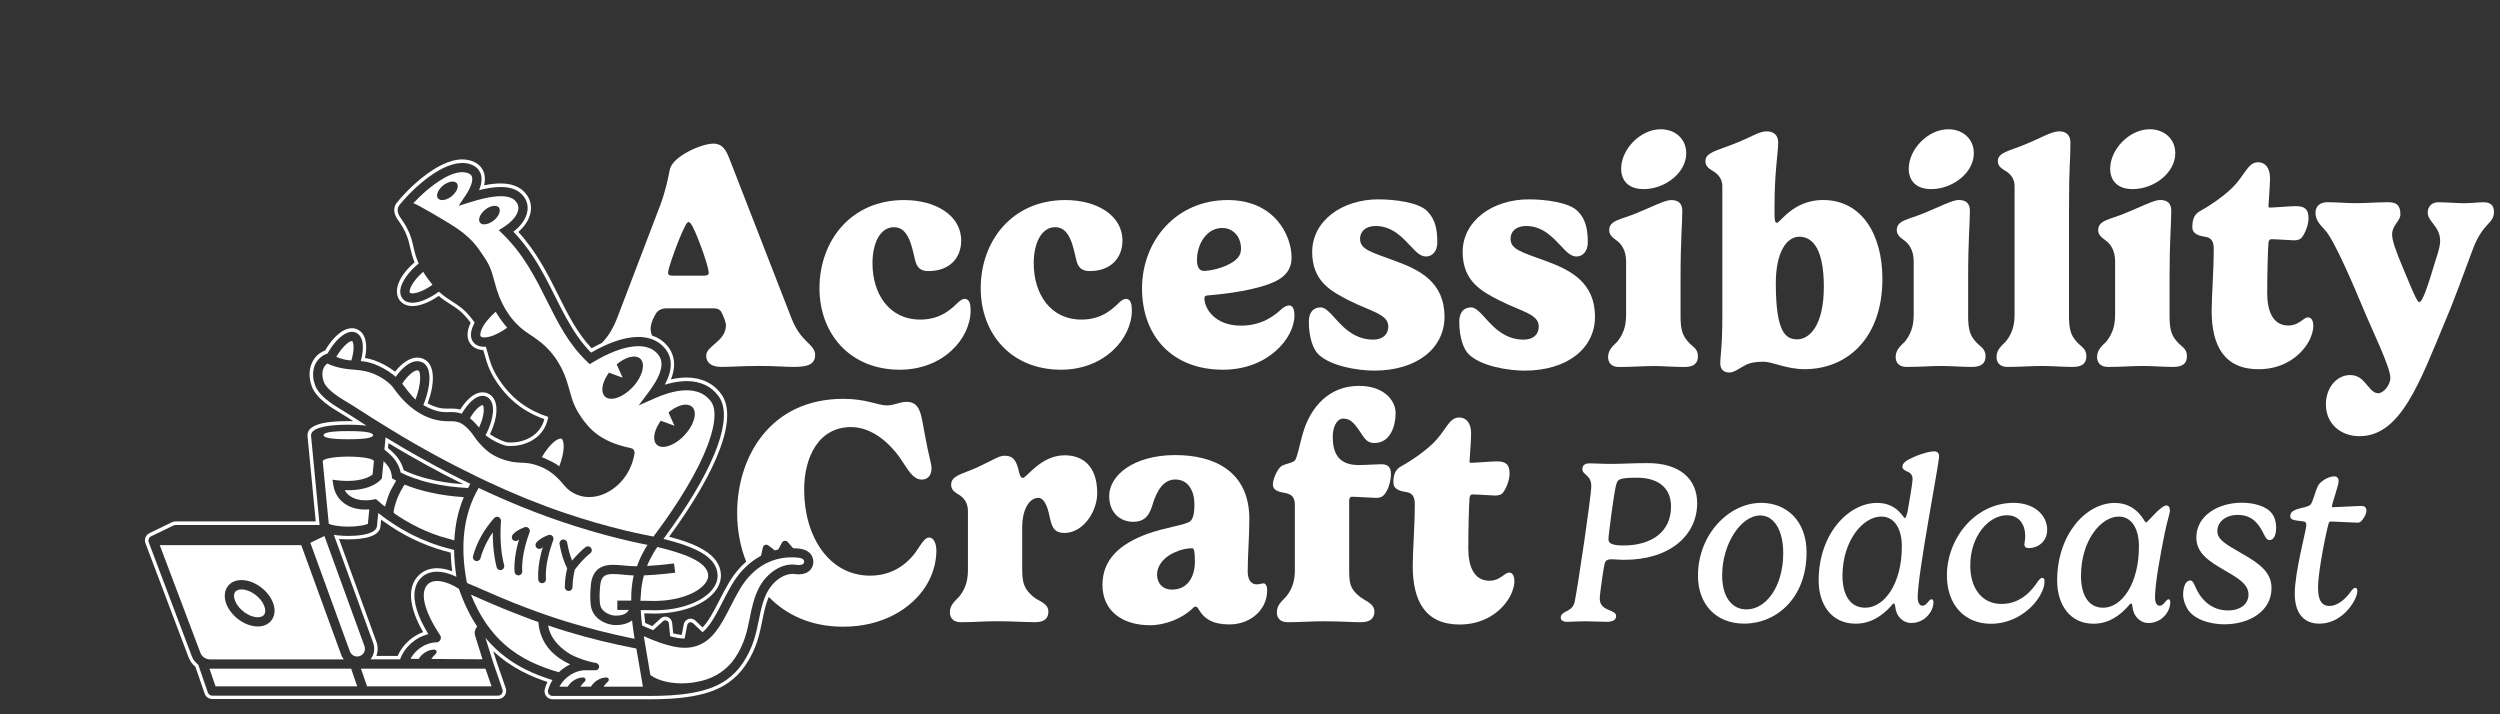
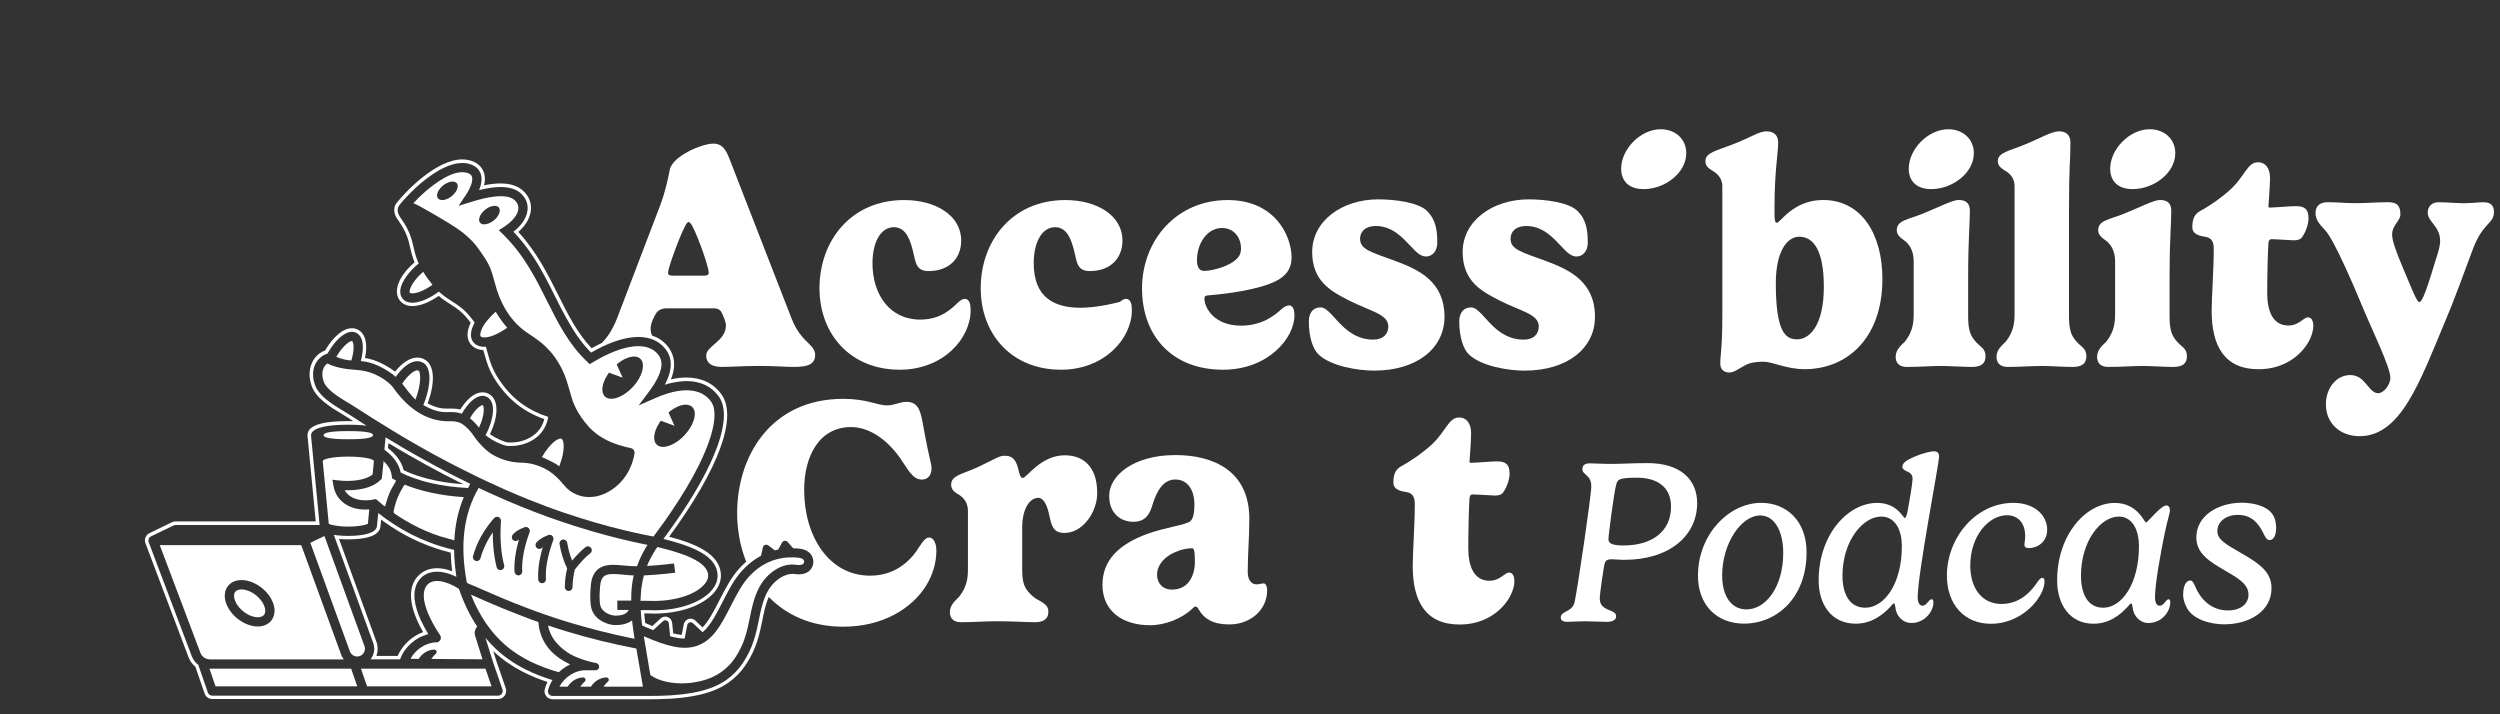
<svg xmlns="http://www.w3.org/2000/svg" width="140" height="40" viewBox="0 0 140 40" fill="none">
  <rect x="0" y="0" width="140" height="40" fill="#333333" stroke="none" />
  <path d="M50.387 20.704C52.836 20.704 54.355 18.942 54.355 17.379C54.355 17.048 54.301 16.735 54.016 16.735C53.909 16.735 53.801 16.816 53.686 16.905C53.328 17.244 52.73 17.897 51.531 17.897C49.815 17.897 48.859 16.485 48.859 14.742C48.859 13.616 49.288 12.722 50.065 12.722C50.869 12.722 51.057 13.767 51.227 14.492C51.334 15.002 51.557 15.18 51.996 15.18C53.184 15.18 53.827 14.438 53.827 13.473C53.827 12.061 52.398 11.203 50.628 11.203C47.634 11.203 45.891 13.51 45.891 16.136C45.892 18.71 47.617 20.704 50.387 20.704Z" fill="white" />
-   <path d="M59.415 20.704C61.864 20.704 63.384 18.942 63.384 17.379C63.384 17.048 63.33 16.735 63.045 16.735C62.938 16.735 62.83 16.816 62.714 16.905C62.356 17.244 61.758 17.897 60.56 17.897C58.844 17.897 57.888 16.485 57.888 14.742C57.888 13.616 58.318 12.722 59.094 12.722C59.898 12.722 60.086 13.767 60.256 14.492C60.363 15.002 60.586 15.18 61.025 15.18C62.213 15.18 62.858 14.438 62.858 13.473C62.858 12.061 61.428 11.203 59.658 11.203C56.665 11.203 54.921 13.51 54.921 16.136C54.919 18.71 56.644 20.704 59.415 20.704Z" fill="white" />
+   <path d="M59.415 20.704C61.864 20.704 63.384 18.942 63.384 17.379C63.384 17.048 63.33 16.735 63.045 16.735C62.938 16.735 62.83 16.816 62.714 16.905C58.844 17.897 57.888 16.485 57.888 14.742C57.888 13.616 58.318 12.722 59.094 12.722C59.898 12.722 60.086 13.767 60.256 14.492C60.363 15.002 60.586 15.18 61.025 15.18C62.213 15.18 62.858 14.438 62.858 13.473C62.858 12.061 61.428 11.203 59.658 11.203C56.665 11.203 54.921 13.51 54.921 16.136C54.919 18.71 56.644 20.704 59.415 20.704Z" fill="white" />
  <path d="M68.486 20.704C71.025 20.704 72.489 18.925 72.489 17.665C72.489 17.281 72.374 17.102 72.185 17.102C72.078 17.102 71.935 17.174 71.809 17.272C71.353 17.691 70.665 18.236 69.485 18.236C68.037 18.236 67.448 17.281 67.448 16.708C67.448 16.582 67.519 16.547 67.689 16.538C68.592 16.466 70.478 16.243 71.479 15.725C71.979 15.467 72.328 15.082 72.328 14.42C72.328 13.187 71.381 11.203 68.753 11.203C65.858 11.203 63.953 13.491 63.953 16.155C63.955 18.818 65.644 20.704 68.486 20.704ZM68.442 12.767C69.067 12.767 69.497 13.267 69.497 13.92C69.497 14.126 69.443 14.278 69.328 14.42C68.926 14.911 67.879 15.171 67.424 15.171C67.157 15.171 67.031 14.948 67.031 14.563C67.03 13.662 67.575 12.767 68.442 12.767Z" fill="white" />
  <path d="M76.896 19.019C75.717 19.019 75.064 18.143 74.564 17.607C74.358 17.392 74.162 17.214 73.956 17.214C73.517 17.214 73.295 17.535 73.295 18.009C73.295 18.893 73.536 19.582 73.849 19.859C74.528 20.503 76.021 20.754 76.959 20.754C79.346 20.754 80.892 19.503 80.892 17.741C80.892 15.784 79.481 15.105 78.112 14.605C76.79 14.114 76.164 13.979 76.164 13.371C76.164 12.978 76.451 12.656 77.04 12.656C77.978 12.656 78.551 13.317 79.014 13.801C79.292 14.105 79.551 14.364 79.855 14.364C80.203 14.364 80.489 14.077 80.489 13.577C80.489 12.854 80.382 12.281 79.926 11.826C79.453 11.335 78.121 11.164 77.183 11.164C75.163 11.164 73.482 12.361 73.482 14.114C73.482 15.758 74.555 16.321 75.537 16.822C76.725 17.43 77.744 17.582 77.744 18.279C77.746 18.715 77.45 19.019 76.896 19.019Z" fill="white" />
  <path d="M89.319 17.741C89.319 15.784 87.907 15.105 86.539 14.605C85.216 14.114 84.591 13.979 84.591 13.371C84.591 12.978 84.877 12.656 85.466 12.656C86.405 12.656 86.976 13.317 87.441 13.801C87.717 14.105 87.978 14.364 88.281 14.364C88.629 14.364 88.916 14.077 88.916 13.577C88.916 12.854 88.809 12.281 88.353 11.826C87.88 11.335 86.548 11.164 85.61 11.164C83.59 11.164 81.909 12.361 81.909 14.114C81.909 15.758 82.982 16.321 83.964 16.822C85.152 17.43 86.171 17.582 86.171 18.279C86.171 18.718 85.876 19.02 85.322 19.02C84.142 19.02 83.49 18.145 82.989 17.608C82.783 17.394 82.587 17.215 82.381 17.215C81.942 17.215 81.719 17.537 81.719 18.01C81.719 18.895 81.96 19.583 82.273 19.861C82.952 20.504 84.445 20.755 85.383 20.755C87.774 20.754 89.319 19.503 89.319 17.741Z" fill="white" />
  <path d="M92.044 10.59C93.232 10.59 94.43 9.687 94.43 8.579C94.43 7.766 93.796 7.238 93.001 7.238C91.856 7.238 90.785 8.364 90.785 9.445C90.784 10.107 91.186 10.59 92.044 10.59Z" fill="white" />
-   <path d="M94.513 19.113C94.245 18.801 94.111 18.506 94.111 17.719V15.476C94.111 13.518 94.209 12.437 94.209 11.82C94.209 11.381 93.985 11.203 93.574 11.203C93.235 11.203 92.484 11.596 91.581 11.963C90.777 12.293 90.115 12.339 90.115 12.884C90.115 13.179 90.329 13.314 90.525 13.464C90.775 13.634 91.062 14.001 91.062 14.635V17.576C91.062 18.041 91.016 18.568 90.579 19.122C90.41 19.309 90.052 19.552 90.052 19.989C90.052 20.293 90.221 20.552 90.669 20.552C91.446 20.552 91.965 20.498 92.626 20.498C93.136 20.498 93.779 20.552 94.324 20.552C94.896 20.552 95.084 20.311 95.084 19.953C95.084 19.498 94.771 19.426 94.513 19.113Z" fill="white" />
  <path d="M95.861 9.539C96.093 9.665 96.451 9.924 96.451 10.432V17.689C96.451 19.512 96.336 19.844 96.336 20.37C96.336 20.656 96.514 20.861 96.835 20.861C97.122 20.861 97.354 20.646 97.739 20.45C98.006 20.307 98.338 20.255 98.766 20.255C99.24 20.255 100.053 20.674 101.054 20.674C103.449 20.674 105.415 18.932 105.415 15.615C105.415 13.139 104.262 11.2 102.09 11.2C100.419 11.2 99.694 12.477 99.507 12.477C99.436 12.477 99.373 12.405 99.373 12.075V11.539C99.373 9.625 99.579 8.535 99.579 7.981C99.579 7.516 99.266 7.355 98.936 7.355C98.48 7.355 98.069 7.695 96.952 8.116C96.121 8.437 95.504 8.554 95.504 9.019C95.502 9.298 95.674 9.413 95.861 9.539ZM100.759 13.256C101.527 13.256 102.135 13.971 102.135 16.062C102.135 18.217 101.34 19.003 100.643 19.003C99.991 19.003 99.446 18.61 99.446 15.867C99.445 14.088 100.07 13.256 100.759 13.256Z" fill="white" />
  <path d="M111.19 19.95C111.19 19.494 110.877 19.422 110.618 19.11C110.351 18.797 110.216 18.502 110.216 17.715V15.472C110.216 13.514 110.314 12.433 110.314 11.816C110.314 11.377 110.09 11.199 109.68 11.199C109.341 11.199 108.589 11.592 107.686 11.959C106.882 12.29 106.22 12.335 106.22 12.88C106.22 13.175 106.435 13.31 106.631 13.46C106.881 13.63 107.167 13.997 107.167 14.631V17.572C107.167 18.037 107.122 18.564 106.685 19.118C106.515 19.305 106.157 19.548 106.157 19.985C106.157 20.289 106.327 20.548 106.774 20.548C107.552 20.548 108.071 20.494 108.731 20.494C109.241 20.494 109.884 20.548 110.43 20.548C111.001 20.549 111.19 20.308 111.19 19.95Z" fill="white" />
  <path d="M108.148 10.59C109.336 10.59 110.535 9.687 110.535 8.579C110.535 7.766 109.901 7.238 109.106 7.238C107.961 7.238 106.89 8.364 106.89 9.445C106.888 10.107 107.292 10.59 108.148 10.59Z" fill="white" />
  <path d="M112.332 19.119C112.163 19.306 111.805 19.549 111.805 19.985C111.805 20.29 111.974 20.548 112.422 20.548C113.136 20.548 113.727 20.494 114.379 20.494C114.87 20.494 115.549 20.548 116.077 20.548C116.649 20.548 116.837 20.307 116.837 19.949C116.837 19.493 116.524 19.421 116.266 19.108C115.998 18.796 115.864 18.5 115.864 17.714V11.7C115.864 9.117 115.944 9.126 115.944 7.981C115.944 7.543 115.677 7.355 115.31 7.355C114.871 7.355 114.237 7.757 113.335 8.116C112.531 8.446 111.878 8.545 111.878 9.019C111.878 9.286 112.056 9.412 112.253 9.538C112.477 9.663 112.816 9.922 112.816 10.405V17.572C112.815 18.037 112.771 18.565 112.332 19.119Z" fill="white" />
  <path d="M122.468 19.95C122.468 19.494 122.155 19.422 121.896 19.11C121.629 18.797 121.495 18.502 121.495 17.715V15.472C121.495 13.514 121.592 12.433 121.592 11.816C121.592 11.377 121.369 11.199 120.958 11.199C120.619 11.199 119.868 11.592 118.964 11.959C118.161 12.29 117.498 12.335 117.498 12.88C117.498 13.175 117.713 13.31 117.909 13.46C118.159 13.63 118.446 13.997 118.446 14.631V17.572C118.446 18.037 118.4 18.564 117.963 19.118C117.794 19.305 117.436 19.548 117.436 19.985C117.436 20.289 117.605 20.548 118.052 20.548C118.83 20.548 119.349 20.494 120.009 20.494C120.52 20.494 121.163 20.548 121.708 20.548C122.281 20.549 122.468 20.308 122.468 19.95Z" fill="white" />
  <path d="M119.429 10.59C120.618 10.59 121.816 9.687 121.816 8.579C121.816 7.766 121.182 7.238 120.387 7.238C119.242 7.238 118.171 8.364 118.171 9.445C118.169 10.107 118.571 10.59 119.429 10.59Z" fill="white" />
  <path d="M123.531 13.266C123.853 13.329 123.97 13.544 123.97 13.937C123.97 15.117 123.853 16.609 123.853 17.406C123.853 19.372 124.567 20.677 126.481 20.677C128.062 20.677 129.011 19.73 129.359 18.987C129.474 18.728 129.546 18.477 129.546 18.272C129.546 17.897 129.402 17.773 129.25 17.773C129.153 17.773 129.09 17.818 129.001 17.879C128.813 18.014 128.553 18.229 128.151 18.229C127.285 18.229 126.963 17.433 126.963 16.406C126.963 15.459 126.998 13.993 127.035 13.591C127.052 13.412 127.15 13.395 127.204 13.395C127.508 13.395 128.268 13.458 128.473 13.458C128.679 13.458 128.812 13.395 128.875 13.332C129.09 13.082 129.277 12.581 129.277 12.233C129.277 11.67 129.018 11.544 128.553 11.544C128.303 11.544 127.32 11.625 127.114 11.625C127.042 11.625 127.033 11.59 127.033 11.536C127.033 11.455 127.122 10.391 127.122 9.989C127.122 9.355 126.818 9.086 126.451 9.086C125.861 9.086 125.719 9.837 124.959 10.561C124.503 10.989 123.869 11.454 123.217 11.812C122.832 12.008 122.77 12.375 122.77 12.733C122.771 13.078 123.084 13.203 123.531 13.266Z" fill="white" />
  <path d="M139.072 11.326C138.759 11.326 138.438 11.38 137.982 11.38C137.571 11.38 136.989 11.326 136.542 11.326C136.212 11.326 135.952 11.54 135.952 11.906C135.952 12.425 136.649 12.666 136.649 13.496C136.649 13.675 136.605 13.952 136.39 14.587C136.051 15.686 135.693 16.919 135.478 16.919C135.344 16.919 135.031 16.107 134.62 15.132C134.155 14.041 133.958 13.46 133.958 13.138C133.958 12.611 134.423 12.361 134.423 12.013C134.423 11.459 134.173 11.324 133.725 11.324C133.117 11.324 132.492 11.378 131.929 11.378C131.339 11.378 130.91 11.324 130.339 11.324C129.892 11.324 129.668 11.565 129.668 11.924C129.668 12.325 129.918 12.575 130.204 12.888C130.715 13.416 131.885 16.186 132.287 17.152C132.824 18.457 133.86 20.549 133.86 21.155C133.86 21.585 133.458 22.022 133.18 22.022C132.867 22.022 132.679 21.683 132.403 21.388C132.216 21.181 131.973 21.003 131.608 21.003C130.856 21.003 130.25 21.709 130.25 22.648C130.25 23.72 131.064 24.426 132.135 24.426C134.442 24.426 135.504 21.405 136.944 17.956C137.346 17.035 137.98 15.301 138.464 13.996C139.044 12.423 139.661 12.567 139.661 11.861C139.663 11.567 139.537 11.326 139.072 11.326Z" fill="white" />
  <path d="M52.025 30.102C51.837 30.102 51.685 30.317 51.497 30.593C51.069 31.308 50.219 32.237 48.726 32.237C46.429 32.237 45.033 30.048 45.033 27.429C45.033 25.561 45.865 23.916 47.661 23.916C48.591 23.916 49.575 24.497 50.388 25.624C50.826 26.249 51.093 26.857 51.63 26.857C51.908 26.857 52.166 26.661 52.166 26.232C52.166 25.954 52.032 25.651 51.791 24.337C51.585 23.273 51.567 22.504 50.772 22.504C50.37 22.504 50.092 22.702 49.673 22.702C49.119 22.702 48.547 22.335 47.223 22.335C43.166 22.335 41.28 25.543 41.28 28.725C41.28 29.68 41.451 30.611 41.787 31.454C41.419 31.771 41.097 32.161 40.825 32.62C40.622 32.964 40.448 33.299 40.282 33.625L40.267 33.654C39.957 34.259 39.684 34.789 39.343 35.135L38.94 34.753C38.87 34.684 38.775 34.646 38.672 34.646C38.633 34.646 38.592 34.652 38.554 34.665C38.418 34.709 38.317 34.823 38.291 34.962L38.175 35.553C38.031 35.539 37.873 35.512 37.699 35.468L37.641 34.882C37.629 34.738 37.532 34.608 37.392 34.557C37.35 34.541 37.303 34.532 37.256 34.532C37.158 34.532 37.065 34.569 36.993 34.635L36.53 35.059C36.392 35.002 36.261 34.944 36.131 34.886C36.117 34.773 36.106 34.667 36.097 34.563C36.09 34.488 36.085 34.42 36.08 34.352H36.291C36.401 34.358 36.512 34.361 36.62 34.361C37.99 34.361 39.206 33.967 39.875 33.304C40.215 32.968 40.386 32.581 40.371 32.185C40.327 31.005 38.924 30.438 37.472 30.057C40.245 26.268 41.315 23.374 40.407 22.094C39.966 21.47 39.288 21.141 38.447 21.141C38.174 21.141 37.88 21.176 37.573 21.244C37.94 20.319 37.67 19.707 37.351 19.343C37.123 19.081 36.843 18.899 36.514 18.789C36.465 18.676 36.435 18.551 36.435 18.403C36.435 18.081 36.658 17.652 36.791 17.474C36.898 17.358 37.078 17.267 37.31 17.267H40.01C40.171 17.267 40.323 17.348 40.386 17.454C40.511 17.678 40.654 18.062 40.654 18.206C40.654 19.118 39.547 19.359 39.547 19.913C39.547 20.306 39.824 20.547 40.404 20.547C40.993 20.547 41.566 20.493 42.496 20.493C43.434 20.493 43.934 20.547 44.462 20.547C45.257 20.547 45.65 20.395 45.65 19.859C45.65 19.546 45.329 19.279 45.14 19.09C44.667 18.625 44.461 18.16 44.336 17.856L40.859 8.918C40.663 8.419 40.475 8.043 39.938 8.043C39.295 8.043 37.66 8.749 37.508 9.5C37.41 10.019 37.249 10.751 36.989 11.449L34.567 17.795C34.274 18.552 33.959 18.942 33.704 19.207C33.517 19.295 33.326 19.391 33.13 19.501C32.326 18.653 31.809 17.618 31.262 16.525C30.669 15.339 30.056 14.116 29.027 12.988C29.436 12.627 29.676 12.22 29.726 11.801C29.774 11.408 29.645 11.042 29.357 10.744C29.055 10.431 28.608 10.273 28.026 10.273C27.753 10.273 27.451 10.307 27.111 10.376C27.168 10.132 27.169 9.909 27.112 9.711C27.03 9.421 26.832 9.198 26.539 9.063C26.342 8.973 26.123 8.927 25.89 8.927C24.451 8.927 22.748 10.686 22.213 11.362L22.172 11.415V11.422C22.008 11.688 22.061 12.042 22.317 12.359C22.773 13.008 22.866 13.416 22.966 13.849C23.026 14.11 23.088 14.376 23.216 14.689C22.182 15.589 22.054 16.411 22.397 16.836C22.556 17.035 22.798 17.14 23.096 17.14C23.515 17.14 24.044 16.934 24.568 16.57C24.799 16.767 25.011 16.903 25.218 17.035C25.599 17.278 25.927 17.487 26.358 18.074C26.12 18.557 26.121 18.982 26.365 19.285C26.459 19.4 26.671 19.587 27.063 19.605C27.096 19.732 27.153 19.925 27.245 20.227C27.371 20.639 27.56 21.025 27.821 21.407C27.84 21.434 27.859 21.462 27.878 21.489C28.312 22.102 29.05 22.966 30.481 23.471C30.4 23.795 30.227 24.079 29.977 24.298C29.625 24.605 29.122 24.78 28.599 24.78C28.537 24.78 28.477 24.777 28.416 24.773C28.286 24.763 27.815 24.581 27.435 24.311C27.448 24.286 27.462 24.26 27.473 24.234C27.666 23.826 27.783 23.403 27.801 23.048C27.836 22.379 27.527 22.13 27.34 22.041C27.239 21.994 27.134 21.97 27.025 21.97C26.463 21.97 26.004 22.566 25.775 22.934C25.588 22.887 25.421 22.879 25.265 22.879C25.225 22.879 25.187 22.879 25.148 22.88C25.105 22.88 25.063 22.881 25.021 22.881C24.761 22.881 24.462 22.858 23.948 22.591C24.334 21.557 24.411 20.426 23.733 20.107C23.619 20.053 23.498 20.026 23.369 20.026C22.964 20.026 22.527 20.305 22.124 20.815C21.963 20.689 21.782 20.569 21.573 20.455C21.101 20.195 20.737 20.093 20.44 20.046C20.611 19.246 20.46 18.657 20.02 18.45C19.921 18.403 19.816 18.38 19.706 18.38C19.221 18.38 18.663 18.845 18.205 19.628C17.891 19.741 17.635 19.974 17.483 20.289C17.293 20.686 17.287 21.169 17.465 21.645C17.724 22.328 18.541 22.819 19.138 23.177L19.174 23.199C19.275 23.26 19.369 23.317 19.449 23.368C19.556 23.438 19.667 23.51 19.781 23.585C19.692 23.583 19.598 23.582 19.503 23.582C17.965 23.582 17.218 23.842 17.218 24.377C17.218 24.391 17.218 24.407 17.221 24.425L17.227 24.478L17.68 29.199H9.827C9.757 29.199 9.688 29.215 9.628 29.245L8.371 29.855C8.181 29.946 8.082 30.155 8.127 30.362C8.133 30.39 8.143 30.415 8.15 30.434L10.558 36.805C10.638 37.016 10.77 37.198 10.941 37.339L11.458 38.838C11.521 39.021 11.692 39.144 11.886 39.144H27.894C28.042 39.144 28.179 39.072 28.263 38.954C28.347 38.835 28.369 38.682 28.323 38.544L27.802 37.033L27.798 37.022L27.796 37.017L27.621 36.459C28.643 37.419 29.783 37.903 30.658 38.191C30.595 38.319 30.546 38.452 30.508 38.59C30.473 38.727 30.502 38.875 30.587 38.983C30.67 39.094 30.804 39.16 30.946 39.16H36.312C37.051 39.16 37.925 39.139 38.803 38.983C39.636 38.835 40.291 38.585 40.806 38.218C41.175 37.957 41.49 37.632 41.746 37.254C42.366 36.342 42.531 35.528 42.691 34.74C42.784 34.276 42.872 33.842 43.051 33.427C44.044 34.449 45.441 35.095 47.217 35.095C49.433 35.095 51.051 34.085 51.856 32.808C52.241 32.191 52.437 31.494 52.437 30.824C52.435 30.495 52.32 30.102 52.025 30.102ZM38.376 12.638C38.43 12.54 38.493 12.432 38.563 12.432C38.617 12.432 38.706 12.539 38.76 12.638C39.145 13.362 39.69 14.989 39.69 15.266C39.69 15.364 39.636 15.436 39.44 15.436H37.635C37.456 15.436 37.411 15.364 37.411 15.266C37.411 15.024 38.019 13.317 38.376 12.638ZM45.393 31.894C45.359 31.935 45.32 31.971 45.276 32.005C45.234 32.037 45.185 32.062 45.136 32.086C45.121 32.091 45.107 32.097 45.092 32.103C45.053 32.118 45.012 32.129 44.968 32.138C44.952 32.141 44.937 32.145 44.921 32.148C44.862 32.157 44.801 32.163 44.735 32.163C44.659 32.163 44.579 32.157 44.493 32.144C44.455 32.138 44.417 32.135 44.376 32.135C44.364 32.135 44.349 32.138 44.338 32.14C44.312 32.141 44.284 32.144 44.256 32.147C44.219 32.151 44.184 32.157 44.146 32.166C44.117 32.173 44.088 32.181 44.059 32.189C44.021 32.201 43.983 32.214 43.945 32.23C43.915 32.242 43.885 32.255 43.855 32.27C43.816 32.289 43.778 32.309 43.739 32.333C43.709 32.35 43.68 32.366 43.651 32.387C43.611 32.413 43.573 32.442 43.535 32.471C43.508 32.493 43.478 32.514 43.452 32.539C43.413 32.572 43.376 32.61 43.338 32.648C43.313 32.675 43.287 32.698 43.264 32.726C43.224 32.771 43.188 32.821 43.151 32.869C43.132 32.895 43.111 32.919 43.092 32.946C43.04 33.024 42.992 33.107 42.946 33.195C42.945 33.196 42.945 33.198 42.943 33.199C42.93 33.226 42.919 33.252 42.907 33.278C42.835 33.433 42.775 33.59 42.726 33.747C42.667 33.933 42.622 34.122 42.579 34.313C42.552 34.44 42.525 34.57 42.499 34.702C42.343 35.472 42.182 36.267 41.584 37.15C41.344 37.505 41.042 37.817 40.692 38.066C40.125 38.47 39.446 38.678 38.767 38.799C37.958 38.944 37.13 38.973 36.31 38.973H30.945C30.904 38.973 30.864 38.964 30.829 38.946C30.794 38.929 30.762 38.903 30.737 38.87C30.688 38.806 30.671 38.723 30.692 38.645C30.731 38.496 30.79 38.353 30.861 38.217C30.886 38.172 30.911 38.128 30.939 38.084C30.451 37.932 29.955 37.749 29.47 37.508C29.308 37.428 29.147 37.342 28.988 37.248C28.907 37.201 28.828 37.153 28.749 37.102C28.434 36.9 28.125 36.666 27.828 36.396C27.606 36.193 27.392 35.968 27.184 35.719L27.615 37.093C27.617 37.096 27.617 37.097 27.618 37.1L27.878 37.856L28.138 38.612C28.163 38.685 28.153 38.762 28.114 38.83C28.111 38.835 28.108 38.843 28.103 38.849C28.064 38.904 28.004 38.939 27.938 38.951C27.924 38.954 27.907 38.957 27.891 38.957H11.885C11.829 38.957 11.777 38.939 11.734 38.908C11.692 38.878 11.658 38.834 11.639 38.781L11.416 38.132L11.119 37.271C11.115 37.258 11.11 37.244 11.107 37.229C11.037 37.178 10.976 37.117 10.92 37.051C10.878 36.999 10.837 36.946 10.803 36.886C10.778 36.84 10.755 36.792 10.738 36.742L8.932 31.963L8.33 30.369C8.329 30.367 8.329 30.362 8.327 30.359C8.323 30.349 8.319 30.337 8.317 30.327C8.311 30.298 8.31 30.267 8.313 30.239C8.323 30.153 8.376 30.074 8.457 30.036L9.27 29.643L9.717 29.427C9.744 29.414 9.771 29.408 9.801 29.403C9.811 29.402 9.82 29.401 9.83 29.401H17.898L17.425 24.467L17.419 24.409C17.417 24.402 17.417 24.396 17.417 24.39C17.417 24.389 17.417 24.387 17.417 24.386C17.417 24.288 17.464 24.204 17.543 24.136C17.889 23.834 18.875 23.783 19.509 23.783C19.806 23.783 20.177 23.794 20.525 23.837C20.441 23.785 20.361 23.732 20.278 23.68C20.031 23.522 19.79 23.367 19.559 23.216C19.468 23.156 19.358 23.092 19.241 23.02C18.991 22.87 18.701 22.695 18.432 22.494C18.356 22.437 18.281 22.377 18.209 22.316C17.961 22.1 17.752 21.857 17.65 21.587C17.59 21.427 17.552 21.266 17.539 21.11C17.515 20.85 17.555 20.6 17.66 20.382C17.682 20.335 17.711 20.294 17.739 20.253C17.846 20.091 17.986 19.963 18.154 19.876C18.202 19.852 18.252 19.827 18.305 19.809L18.341 19.797C18.367 19.751 18.394 19.705 18.421 19.662C18.429 19.648 18.438 19.635 18.446 19.622C18.465 19.591 18.486 19.561 18.505 19.53C18.515 19.514 18.527 19.498 18.537 19.483C18.556 19.457 18.573 19.429 18.592 19.403C18.604 19.387 18.616 19.371 18.628 19.356C18.646 19.33 18.666 19.305 18.684 19.28C18.696 19.265 18.708 19.251 18.718 19.236C18.74 19.21 18.762 19.184 18.784 19.159C18.793 19.148 18.803 19.137 18.812 19.125C18.844 19.09 18.875 19.055 18.907 19.023C18.913 19.017 18.917 19.013 18.923 19.007C18.949 18.98 18.977 18.954 19.003 18.929C19.015 18.919 19.026 18.909 19.038 18.899C19.06 18.88 19.081 18.862 19.102 18.845C19.116 18.834 19.129 18.824 19.14 18.815C19.161 18.799 19.181 18.785 19.202 18.77C19.215 18.761 19.228 18.752 19.241 18.744C19.262 18.73 19.284 18.717 19.304 18.706C19.316 18.698 19.329 18.691 19.341 18.685C19.366 18.672 19.389 18.662 19.414 18.65C19.423 18.646 19.431 18.641 19.44 18.638C19.472 18.625 19.506 18.614 19.538 18.605C19.545 18.603 19.553 18.602 19.56 18.6C19.585 18.595 19.61 18.59 19.635 18.587C19.646 18.586 19.658 18.586 19.668 18.584C19.681 18.583 19.696 18.581 19.709 18.581C19.715 18.581 19.719 18.583 19.725 18.583C19.75 18.583 19.775 18.587 19.8 18.59C19.811 18.592 19.823 18.593 19.835 18.596C19.871 18.605 19.906 18.616 19.942 18.633C20.077 18.697 20.174 18.809 20.234 18.954C20.259 19.013 20.276 19.075 20.291 19.143C20.352 19.445 20.311 19.834 20.205 20.22C20.292 20.229 20.381 20.24 20.477 20.256C20.57 20.274 20.669 20.296 20.773 20.328C20.826 20.344 20.878 20.362 20.934 20.381C21.099 20.441 21.28 20.523 21.482 20.634C21.707 20.758 21.886 20.879 22.035 20.999C22.078 21.034 22.121 21.069 22.159 21.104C22.203 21.041 22.248 20.983 22.293 20.926C22.303 20.914 22.312 20.901 22.323 20.889C22.366 20.835 22.412 20.784 22.456 20.736C22.463 20.729 22.47 20.721 22.477 20.714C22.518 20.672 22.559 20.632 22.6 20.594C22.609 20.587 22.616 20.578 22.625 20.571C22.67 20.531 22.714 20.496 22.76 20.462C22.77 20.455 22.779 20.449 22.789 20.442C22.833 20.411 22.875 20.384 22.917 20.36C22.92 20.359 22.923 20.356 22.926 20.354C22.971 20.329 23.015 20.309 23.061 20.291C23.071 20.287 23.081 20.284 23.09 20.28C23.134 20.264 23.178 20.251 23.22 20.242C23.226 20.24 23.232 20.24 23.238 20.239C23.277 20.232 23.315 20.229 23.354 20.227C23.36 20.227 23.365 20.226 23.37 20.226C23.373 20.226 23.376 20.227 23.379 20.227C23.422 20.227 23.464 20.233 23.503 20.24C23.512 20.242 23.52 20.245 23.528 20.246C23.571 20.256 23.612 20.27 23.651 20.289C23.941 20.424 24.056 20.774 24.049 21.214C24.047 21.269 24.044 21.325 24.04 21.383C24.036 21.44 24.028 21.5 24.021 21.56C23.996 21.74 23.955 21.927 23.903 22.117C23.85 22.307 23.783 22.499 23.707 22.686C23.717 22.693 23.727 22.699 23.739 22.705C23.745 22.708 23.749 22.71 23.755 22.713H23.756C23.837 22.757 23.913 22.797 23.984 22.83C24.009 22.842 24.031 22.851 24.055 22.861C24.101 22.881 24.147 22.902 24.191 22.92C24.217 22.93 24.24 22.939 24.265 22.947C24.303 22.96 24.341 22.975 24.376 22.985C24.399 22.993 24.423 23 24.446 23.006C24.48 23.015 24.512 23.023 24.544 23.031C24.566 23.035 24.587 23.041 24.608 23.044C24.639 23.05 24.67 23.054 24.701 23.058C24.72 23.061 24.739 23.064 24.756 23.066C24.787 23.069 24.818 23.072 24.847 23.073C24.861 23.075 24.878 23.076 24.892 23.076C24.932 23.077 24.97 23.079 25.006 23.079C25.011 23.079 25.015 23.079 25.019 23.079C25.019 23.079 25.019 23.079 25.021 23.079C25.065 23.079 25.107 23.079 25.149 23.077C25.187 23.077 25.225 23.076 25.263 23.076C25.271 23.076 25.278 23.076 25.285 23.076C25.304 23.076 25.325 23.077 25.344 23.077C25.379 23.079 25.414 23.08 25.449 23.083C25.469 23.085 25.49 23.086 25.51 23.089C25.548 23.093 25.586 23.099 25.624 23.107C25.643 23.11 25.662 23.113 25.681 23.117C25.74 23.13 25.798 23.146 25.861 23.168C25.896 23.107 25.933 23.047 25.971 22.988C25.977 22.978 25.984 22.968 25.99 22.959C26.026 22.904 26.066 22.849 26.105 22.797C26.113 22.787 26.12 22.778 26.127 22.767C26.168 22.715 26.21 22.664 26.253 22.616C26.254 22.614 26.256 22.613 26.257 22.61C26.3 22.563 26.342 22.52 26.386 22.48C26.393 22.472 26.401 22.465 26.409 22.458C26.453 22.418 26.497 22.383 26.541 22.351C26.55 22.345 26.558 22.339 26.567 22.332C26.612 22.3 26.659 22.272 26.706 22.249C26.709 22.247 26.713 22.246 26.716 22.244C26.76 22.222 26.805 22.206 26.851 22.193C26.858 22.192 26.865 22.189 26.874 22.186C26.919 22.174 26.965 22.168 27.01 22.168C27.014 22.168 27.019 22.167 27.023 22.167C27.029 22.167 27.036 22.168 27.042 22.168C27.067 22.17 27.093 22.173 27.118 22.177C27.13 22.178 27.14 22.18 27.15 22.183C27.185 22.192 27.221 22.203 27.256 22.219C27.291 22.237 27.333 22.262 27.375 22.298C27.403 22.322 27.43 22.354 27.456 22.389C27.549 22.515 27.624 22.715 27.606 23.042C27.605 23.083 27.596 23.129 27.592 23.172C27.557 23.476 27.456 23.82 27.297 24.158C27.286 24.18 27.276 24.2 27.266 24.22C27.26 24.231 27.256 24.242 27.25 24.251C27.245 24.26 27.238 24.273 27.232 24.286C27.219 24.311 27.206 24.339 27.188 24.371C27.292 24.456 27.408 24.536 27.526 24.606C27.88 24.82 28.254 24.959 28.4 24.97C28.466 24.976 28.532 24.977 28.597 24.977C28.605 24.977 28.612 24.976 28.618 24.976C28.646 24.976 28.673 24.973 28.701 24.973C28.748 24.972 28.795 24.969 28.841 24.964C28.872 24.962 28.901 24.957 28.931 24.953C28.974 24.947 29.018 24.941 29.061 24.932C29.091 24.926 29.121 24.921 29.151 24.913C29.194 24.903 29.235 24.893 29.276 24.881C29.305 24.872 29.334 24.863 29.363 24.855C29.404 24.842 29.444 24.827 29.485 24.811C29.512 24.801 29.54 24.789 29.566 24.777C29.607 24.76 29.645 24.741 29.685 24.722C29.71 24.709 29.735 24.697 29.758 24.684C29.799 24.66 29.838 24.636 29.878 24.611C29.897 24.598 29.917 24.587 29.936 24.574C29.993 24.535 30.047 24.494 30.099 24.448C30.099 24.448 30.099 24.448 30.1 24.447C30.141 24.412 30.18 24.374 30.217 24.336C30.42 24.124 30.565 23.871 30.647 23.586C30.669 23.509 30.688 23.43 30.701 23.346C30.423 23.257 30.172 23.155 29.944 23.042C29.18 22.667 28.672 22.186 28.315 21.753C28.209 21.623 28.115 21.499 28.033 21.382C28.014 21.356 27.995 21.328 27.978 21.302C27.856 21.125 27.75 20.945 27.657 20.759C27.565 20.574 27.489 20.381 27.427 20.176C27.425 20.169 27.419 20.153 27.412 20.128C27.402 20.091 27.386 20.037 27.368 19.976C27.333 19.852 27.289 19.697 27.257 19.581C27.229 19.485 27.21 19.416 27.212 19.416C27.18 19.419 27.147 19.42 27.12 19.42C26.776 19.42 26.596 19.273 26.512 19.17C26.459 19.105 26.421 19.032 26.398 18.953C26.345 18.773 26.37 18.555 26.465 18.314C26.497 18.233 26.534 18.152 26.58 18.065C26.577 18.062 26.576 18.058 26.573 18.055C26.186 17.507 25.869 17.245 25.556 17.035C25.477 16.982 25.399 16.931 25.32 16.881C25.227 16.822 25.13 16.759 25.034 16.693C24.888 16.592 24.736 16.48 24.576 16.331C24.515 16.376 24.452 16.421 24.389 16.462C24.151 16.621 23.903 16.75 23.666 16.836C23.463 16.909 23.268 16.953 23.093 16.953C22.866 16.953 22.673 16.883 22.545 16.722C22.251 16.357 22.483 15.779 22.935 15.252C22.973 15.208 23.011 15.164 23.052 15.122C23.173 14.993 23.306 14.867 23.447 14.752C23.312 14.455 23.243 14.202 23.186 13.958C23.175 13.91 23.163 13.86 23.151 13.813C23.047 13.359 22.947 12.931 22.469 12.251C22.387 12.15 22.33 12.046 22.298 11.946C22.255 11.811 22.26 11.682 22.312 11.571C22.326 11.544 22.341 11.517 22.36 11.492C22.362 11.491 22.363 11.489 22.363 11.488C22.363 11.488 22.363 11.488 22.365 11.487C22.396 11.449 22.431 11.406 22.467 11.362C22.473 11.355 22.479 11.349 22.485 11.342C22.521 11.298 22.561 11.253 22.603 11.204C22.612 11.196 22.619 11.185 22.628 11.177C22.672 11.127 22.719 11.077 22.767 11.025C22.774 11.017 22.782 11.01 22.789 11.003C22.84 10.949 22.894 10.892 22.951 10.835C22.953 10.833 22.954 10.832 22.955 10.83C23.012 10.773 23.072 10.715 23.134 10.655C23.144 10.646 23.153 10.637 23.162 10.627C23.221 10.57 23.283 10.513 23.346 10.456C23.357 10.446 23.369 10.434 23.382 10.424C23.447 10.366 23.514 10.309 23.581 10.252C23.59 10.244 23.599 10.237 23.607 10.23C23.676 10.171 23.748 10.114 23.819 10.057C23.824 10.054 23.827 10.051 23.831 10.048C23.904 9.991 23.977 9.936 24.053 9.882C24.065 9.873 24.078 9.864 24.09 9.855C24.163 9.804 24.236 9.753 24.31 9.705C24.323 9.696 24.338 9.687 24.351 9.679C24.427 9.63 24.503 9.584 24.581 9.54C24.59 9.535 24.598 9.529 24.607 9.525C24.683 9.483 24.761 9.442 24.838 9.405C24.844 9.402 24.851 9.399 24.857 9.396C24.934 9.36 25.013 9.326 25.091 9.296C25.104 9.29 25.119 9.285 25.132 9.28C25.208 9.25 25.284 9.225 25.36 9.205C25.373 9.201 25.388 9.198 25.401 9.195C25.478 9.174 25.554 9.158 25.63 9.147C25.637 9.145 25.645 9.145 25.654 9.144C25.728 9.133 25.803 9.128 25.876 9.128C25.882 9.128 25.887 9.126 25.892 9.126C25.895 9.126 25.898 9.126 25.901 9.126C25.928 9.126 25.956 9.129 25.984 9.13C26.004 9.132 26.026 9.132 26.047 9.133C26.076 9.136 26.104 9.142 26.132 9.147C26.151 9.149 26.17 9.151 26.189 9.155C26.219 9.161 26.25 9.171 26.281 9.18C26.297 9.185 26.311 9.187 26.327 9.193C26.371 9.208 26.414 9.224 26.456 9.243C26.457 9.244 26.46 9.244 26.463 9.246C26.583 9.301 26.684 9.375 26.763 9.462C26.816 9.521 26.855 9.589 26.887 9.661C26.903 9.698 26.921 9.733 26.933 9.771C26.953 9.839 26.963 9.911 26.966 9.984C26.969 10.057 26.965 10.13 26.954 10.205C26.944 10.279 26.927 10.354 26.906 10.427C26.884 10.501 26.858 10.575 26.829 10.646C26.829 10.646 26.829 10.646 26.83 10.646C26.921 10.623 27.013 10.602 27.107 10.583C27.117 10.58 27.128 10.579 27.139 10.576C27.228 10.557 27.317 10.542 27.406 10.528C27.421 10.525 27.435 10.523 27.45 10.521C27.538 10.507 27.625 10.497 27.713 10.488C27.728 10.487 27.744 10.485 27.758 10.484C27.846 10.477 27.934 10.472 28.018 10.472C28.023 10.472 28.029 10.472 28.033 10.472C28.049 10.472 28.065 10.474 28.081 10.474C28.115 10.474 28.147 10.475 28.179 10.477C28.203 10.478 28.226 10.479 28.25 10.481C28.28 10.484 28.312 10.487 28.343 10.49C28.366 10.493 28.39 10.496 28.413 10.5C28.442 10.504 28.473 10.51 28.502 10.516C28.526 10.521 28.548 10.525 28.57 10.531C28.599 10.538 28.627 10.545 28.654 10.554C28.676 10.56 28.697 10.567 28.719 10.573C28.746 10.582 28.774 10.594 28.8 10.604C28.82 10.611 28.84 10.62 28.859 10.629C28.887 10.642 28.913 10.655 28.939 10.669C28.957 10.68 28.974 10.688 28.992 10.699C29.02 10.716 29.046 10.735 29.074 10.754C29.087 10.764 29.102 10.773 29.115 10.784C29.153 10.814 29.189 10.846 29.224 10.883L29.226 10.884C29.318 10.979 29.391 11.082 29.444 11.191C29.533 11.374 29.566 11.574 29.54 11.783C29.509 12.045 29.39 12.307 29.191 12.552C29.072 12.7 28.925 12.841 28.752 12.975C29.162 13.404 29.506 13.85 29.811 14.306C30.318 15.065 30.709 15.848 31.094 16.616C31.49 17.409 31.876 18.171 32.362 18.859C32.583 19.172 32.824 19.47 33.099 19.746C33.221 19.676 33.339 19.61 33.457 19.549C33.495 19.529 33.533 19.511 33.571 19.492C33.65 19.453 33.729 19.413 33.805 19.377C33.85 19.356 33.893 19.337 33.938 19.318C34.007 19.287 34.076 19.257 34.144 19.229C34.191 19.21 34.236 19.194 34.282 19.176C34.346 19.151 34.409 19.128 34.472 19.108C34.517 19.091 34.562 19.078 34.609 19.064C34.669 19.045 34.729 19.027 34.789 19.011C34.834 18.999 34.878 18.988 34.922 18.977C34.98 18.963 35.037 18.951 35.094 18.939C35.137 18.931 35.179 18.923 35.221 18.916C35.277 18.907 35.333 18.9 35.387 18.893C35.428 18.888 35.467 18.883 35.507 18.88C35.562 18.875 35.615 18.874 35.669 18.872C35.707 18.871 35.745 18.869 35.783 18.869C35.815 18.869 35.847 18.872 35.879 18.874C35.926 18.877 35.973 18.878 36.017 18.884C36.049 18.887 36.08 18.891 36.112 18.897C36.154 18.903 36.198 18.91 36.239 18.919C36.27 18.925 36.3 18.932 36.329 18.941C36.37 18.951 36.41 18.963 36.449 18.976C36.478 18.985 36.506 18.995 36.534 19.005C36.572 19.02 36.61 19.036 36.647 19.053C36.673 19.065 36.699 19.077 36.724 19.091C36.761 19.11 36.797 19.132 36.832 19.156C36.856 19.17 36.879 19.184 36.901 19.2C36.939 19.226 36.974 19.255 37.011 19.285C37.028 19.299 37.047 19.312 37.063 19.327C37.114 19.374 37.164 19.422 37.211 19.476C37.284 19.559 37.344 19.644 37.392 19.732C37.44 19.818 37.477 19.907 37.505 19.996C37.545 20.131 37.563 20.267 37.563 20.401C37.565 20.808 37.408 21.209 37.227 21.544C37.326 21.514 37.424 21.487 37.522 21.464C37.551 21.456 37.579 21.451 37.608 21.445C37.677 21.429 37.746 21.416 37.813 21.402C37.842 21.396 37.873 21.392 37.902 21.388C37.978 21.376 38.053 21.366 38.126 21.36C38.142 21.358 38.159 21.356 38.175 21.354C38.263 21.347 38.349 21.342 38.434 21.342C38.44 21.342 38.447 21.341 38.453 21.341C38.468 21.341 38.482 21.342 38.498 21.342C38.566 21.344 38.632 21.347 38.696 21.353C38.721 21.354 38.745 21.357 38.77 21.36C38.839 21.367 38.906 21.378 38.972 21.391C38.985 21.394 39 21.395 39.013 21.398C39.09 21.414 39.165 21.434 39.238 21.459C39.259 21.465 39.276 21.474 39.297 21.48C39.351 21.499 39.405 21.521 39.456 21.544C39.476 21.554 39.498 21.563 39.519 21.573C39.579 21.603 39.637 21.636 39.693 21.671C39.7 21.676 39.707 21.68 39.715 21.684C39.777 21.725 39.836 21.771 39.893 21.817C39.909 21.831 39.925 21.847 39.941 21.86C39.983 21.898 40.025 21.937 40.064 21.978C40.08 21.994 40.096 22.012 40.111 22.028C40.162 22.085 40.21 22.145 40.255 22.209L40.257 22.211C41.068 23.355 40.102 26.031 37.661 29.479C37.499 29.709 37.329 29.943 37.154 30.18C37.253 30.204 37.353 30.229 37.45 30.256C38.526 30.542 39.475 30.907 39.919 31.483C40.08 31.692 40.175 31.929 40.185 32.2C40.191 32.369 40.157 32.539 40.083 32.704C40.064 32.745 40.044 32.786 40.02 32.825C39.95 32.946 39.859 33.063 39.747 33.174C39.678 33.243 39.602 33.307 39.52 33.369C39.462 33.414 39.4 33.458 39.335 33.5C38.82 33.831 38.124 34.053 37.347 34.138C37.113 34.163 36.873 34.176 36.626 34.176C36.519 34.176 36.411 34.173 36.302 34.167H35.894C35.894 34.168 35.881 34.168 35.881 34.168C35.887 34.303 35.897 34.443 35.91 34.588C35.923 34.728 35.939 34.873 35.958 35.025C36.023 35.054 36.085 35.082 36.148 35.11C36.294 35.174 36.439 35.237 36.577 35.292L37.13 34.785C37.147 34.77 37.166 34.759 37.186 34.75C37.192 34.747 37.198 34.746 37.203 34.744C37.218 34.74 37.234 34.737 37.25 34.736C37.255 34.736 37.258 34.734 37.262 34.734C37.265 34.734 37.266 34.736 37.269 34.736C37.29 34.736 37.312 34.74 37.332 34.747C37.345 34.753 37.358 34.76 37.37 34.768C37.404 34.789 37.43 34.82 37.445 34.857C37.45 34.873 37.455 34.892 37.456 34.909L37.503 35.389L37.526 35.629C37.601 35.649 37.674 35.668 37.746 35.684C37.888 35.716 38.023 35.74 38.152 35.751C38.216 35.757 38.279 35.76 38.339 35.761L38.412 35.383L38.485 35.004C38.498 34.936 38.55 34.877 38.617 34.855C38.634 34.849 38.653 34.846 38.672 34.846C38.674 34.846 38.675 34.846 38.675 34.846C38.678 34.846 38.681 34.848 38.684 34.848C38.703 34.849 38.721 34.852 38.738 34.858C38.744 34.86 38.748 34.863 38.754 34.864C38.775 34.873 38.794 34.885 38.81 34.901L39.343 35.405C39.719 35.092 40.001 34.598 40.308 34.008C40.352 33.923 40.396 33.837 40.441 33.749C40.57 33.5 40.7 33.245 40.844 32.986C40.893 32.9 40.942 32.812 40.993 32.726C41.099 32.546 41.214 32.378 41.336 32.221C41.499 32.01 41.679 31.821 41.868 31.651C41.889 31.632 41.91 31.61 41.932 31.591C42.004 31.53 42.077 31.472 42.151 31.418C42.3 31.308 42.457 31.209 42.617 31.124C42.619 31.124 42.721 30.656 42.721 30.656C42.736 30.59 42.783 30.538 42.844 30.514C42.863 30.507 42.883 30.504 42.904 30.504C42.91 30.504 42.916 30.504 42.921 30.504C42.936 30.506 42.949 30.507 42.962 30.511C42.968 30.513 42.974 30.514 42.978 30.516C42.996 30.523 43.014 30.532 43.03 30.544L43.389 30.821C43.453 30.804 43.515 30.789 43.579 30.776L43.722 30.514L43.794 30.383C43.826 30.326 43.882 30.291 43.946 30.283C43.955 30.282 43.964 30.283 43.971 30.283C43.996 30.285 44.021 30.289 44.042 30.299C44.045 30.301 44.048 30.302 44.05 30.304C44.073 30.316 44.095 30.33 44.113 30.351L44.412 30.7C44.51 30.701 44.61 30.707 44.711 30.716C44.953 30.738 45.127 30.805 45.25 30.89C45.275 30.907 45.297 30.925 45.317 30.942C45.525 31.125 45.548 31.365 45.548 31.463C45.55 31.621 45.495 31.773 45.393 31.894Z" fill="white" />
  <path d="M59.629 25.496C58.279 25.496 57.493 26.765 57.278 26.765C57.135 26.765 57.072 26.497 57.011 26.211C56.859 25.674 56.644 25.522 56.259 25.522C55.92 25.522 55.714 25.718 54.704 26.183C53.918 26.541 53.264 26.622 53.264 27.139C53.264 27.408 53.425 27.532 53.623 27.658C53.846 27.784 54.204 28.034 54.204 28.614V31.867C54.204 32.332 54.159 32.86 53.713 33.414C53.552 33.601 53.194 33.843 53.194 34.281C53.194 34.585 53.355 34.843 53.811 34.843C54.58 34.843 55.108 34.789 55.768 34.789C56.787 34.789 57.404 34.843 57.958 34.843C58.521 34.843 58.709 34.602 58.709 34.244C58.709 33.779 58.181 33.681 57.869 33.421C57.35 32.983 57.243 32.652 57.243 31.866V29.488C57.243 28.665 57.573 27.879 58.155 27.879C58.396 27.879 58.611 28.191 58.737 28.754C58.889 29.434 58.952 29.845 59.621 29.845C60.614 29.845 61.444 28.7 61.444 27.61C61.442 26.041 60.576 25.496 59.629 25.496Z" fill="white" />
  <path d="M70.767 32.67C70.632 32.67 70.534 32.724 70.382 32.724C69.972 32.724 69.872 32.331 69.872 32.009C69.872 31.017 69.962 30.168 69.962 29.051C69.962 26.388 67.977 25.484 65.824 25.484C63.437 25.484 62.114 26.655 62.114 27.772C62.114 28.719 62.731 29.22 63.463 29.22C64.143 29.22 64.375 28.81 64.536 28.282C64.803 27.379 65.207 26.852 65.813 26.852C66.519 26.852 66.886 27.443 66.886 28.256C66.886 28.881 66.771 29.096 66.645 29.194C66.369 29.409 65.314 29.516 64.241 29.9C62.694 30.471 61.738 31.34 61.738 32.752C61.738 34.253 62.9 35.013 64.401 35.013C65.277 35.013 66.198 34.62 66.734 34.118C66.806 34.047 66.877 33.966 66.958 33.966C67.029 33.966 67.084 34.055 67.127 34.127C67.431 34.655 67.931 34.968 68.843 34.968C70.014 34.968 70.961 34.164 70.961 33.054C70.964 32.848 70.884 32.67 70.767 32.67ZM65.636 33.018C65.091 33.018 64.796 32.642 64.796 32.186C64.796 31.623 65.234 31.159 65.815 30.917C66.136 30.774 66.458 30.702 66.762 30.702C66.851 30.702 66.914 30.818 66.914 31.454C66.915 32.275 66.522 33.018 65.636 33.018Z" fill="white" />
-   <path d="M77.343 25.997C77.11 25.997 76.413 26.043 76.091 26.043C74.886 26.043 74.634 25.3 74.634 24.442C74.634 23.96 74.832 23.441 75.234 23.441C75.733 23.441 75.985 23.932 76.27 24.335C76.439 24.576 76.574 24.809 76.967 24.809C77.87 24.809 78.155 23.825 78.155 23.147C78.155 22.369 77.441 21.609 76.109 21.609C74.428 21.609 73.455 22.78 73.025 24.058C72.81 24.701 72.649 25.702 72.489 25.81C72.23 25.98 71.917 25.971 71.72 26.132C71.524 26.301 71.281 26.838 71.281 27.124C71.281 27.472 71.603 27.544 72.005 27.615C72.318 27.678 72.513 27.839 72.513 28.267V31.869C72.513 32.333 72.468 32.861 72.022 33.415C71.862 33.602 71.503 33.845 71.503 34.282C71.503 34.586 71.664 34.844 72.112 34.844C72.826 34.844 73.425 34.791 74.069 34.791C75.096 34.791 75.65 34.844 76.206 34.844C76.768 34.844 76.966 34.603 76.966 34.245C76.966 33.781 76.429 33.655 76.116 33.387C75.597 32.958 75.554 32.655 75.554 31.867V28.042C75.554 27.846 75.652 27.818 75.706 27.818C76.01 27.818 76.859 27.881 77.072 27.881C77.278 27.881 77.403 27.818 77.474 27.747C77.761 27.469 77.894 26.88 77.894 26.55C77.897 26.078 77.629 25.997 77.343 25.997Z" fill="white" />
  <path d="M84.511 32.065C84.413 32.065 84.35 32.111 84.261 32.172C84.074 32.307 83.814 32.522 83.412 32.522C82.545 32.522 82.224 31.726 82.224 30.699C82.224 29.752 82.259 28.286 82.295 27.884C82.313 27.705 82.411 27.688 82.465 27.688C82.769 27.688 83.529 27.751 83.734 27.751C83.94 27.751 84.073 27.688 84.136 27.625C84.35 27.375 84.537 26.874 84.537 26.526C84.537 25.963 84.279 25.837 83.814 25.837C83.564 25.837 82.58 25.918 82.374 25.918C82.303 25.918 82.294 25.883 82.294 25.829C82.294 25.748 82.383 24.684 82.383 24.282C82.383 23.648 82.079 23.379 81.712 23.379C81.123 23.379 80.98 24.13 80.22 24.854C79.764 25.283 79.129 25.748 78.478 26.105C78.093 26.301 78.03 26.668 78.03 27.026C78.03 27.375 78.343 27.499 78.79 27.562C79.112 27.625 79.229 27.84 79.229 28.233C79.229 29.413 79.113 30.905 79.113 31.701C79.113 33.667 79.828 34.973 81.741 34.973C83.323 34.973 84.27 34.026 84.619 33.283C84.735 33.024 84.806 32.773 84.806 32.568C84.806 32.19 84.663 32.065 84.511 32.065Z" fill="white" />
  <path d="M92.268 25.934C91.419 25.934 90.856 25.979 90.201 25.979C89.65 25.979 89.384 25.947 89.029 25.947C88.68 25.947 88.614 26.122 88.614 26.271C88.614 26.607 89.112 26.583 89.112 27.224C89.112 27.775 88.361 32.834 88.18 33.715C88.037 34.312 87.402 34.182 87.402 34.589C87.402 34.719 87.506 34.823 87.772 34.823C87.986 34.823 88.393 34.791 88.75 34.791C89.061 34.791 89.735 34.823 89.975 34.823C90.332 34.823 90.505 34.706 90.505 34.499C90.505 34.318 90.298 34.24 90.071 34.15C89.818 34.04 89.586 33.891 89.586 33.521C89.586 33.255 89.82 31.63 89.878 31.5C89.924 31.409 89.988 31.318 90.26 31.318C90.447 31.318 90.654 31.35 90.96 31.35C93.506 31.35 95.041 29.984 95.041 28.176C95.041 26.834 94.082 25.934 92.268 25.934ZM90.909 30.547C90.307 30.547 90.073 30.437 90.073 30.203C90.073 29.95 90.39 27.547 90.507 27.139C90.592 26.86 90.611 26.751 91.673 26.751C92.749 26.751 93.578 27.23 93.578 28.37C93.578 29.769 92.508 30.547 90.909 30.547Z" fill="white" />
  <path d="M98.63 28.16C96.817 28.16 95.086 29.929 95.086 32.241C95.086 33.847 96.103 34.923 97.67 34.923C99.478 34.923 101.168 33.492 101.168 30.933C101.169 29.164 100.037 28.16 98.63 28.16ZM97.802 34.127C96.966 34.127 96.441 33.402 96.441 32.228C96.441 30.427 97.509 28.866 98.572 28.866C99.344 28.866 99.861 29.695 99.861 30.965C99.861 32.871 98.883 34.127 97.802 34.127Z" fill="white" />
  <path d="M108.304 25.273C108.136 25.273 107.707 25.358 107.177 25.591C106.743 25.779 106.535 25.928 106.535 26.148C106.535 26.257 106.652 26.336 106.762 26.387C106.994 26.472 107.105 26.595 107.105 26.834C107.105 27.016 106.905 28.233 106.846 28.518C106.801 28.797 106.73 29.011 106.665 29.011C106.588 29.011 106.237 28.162 105.123 28.162C103.498 28.162 101.845 29.917 101.845 32.503C101.845 33.856 102.564 34.926 103.917 34.926C104.805 34.926 105.42 34.441 105.829 34.013C105.965 33.869 106.005 33.792 106.056 33.792C106.101 33.792 106.12 33.877 106.133 33.96C106.173 34.504 106.554 34.887 107.041 34.887C107.773 34.887 108.272 34.252 108.272 33.733C108.272 33.584 108.207 33.558 108.175 33.558C108 33.558 107.909 33.92 107.656 33.92C107.507 33.92 107.39 33.752 107.39 33.454C107.39 32.107 108.589 25.965 108.589 25.557C108.589 25.364 108.479 25.273 108.304 25.273ZM104.455 34.032C103.581 34.032 103.179 33.273 103.179 32.244C103.179 30.294 104.313 28.927 105.356 28.927C105.99 28.927 106.503 29.465 106.503 30.605C106.503 32.684 105.525 34.032 104.455 34.032Z" fill="white" />
  <path d="M113.625 30.693C114.078 30.693 114.642 30.369 114.642 29.663C114.642 28.853 113.923 28.16 112.764 28.16C110.614 28.16 109.026 30.142 109.026 32.235C109.026 33.828 109.985 34.931 111.488 34.931C113.296 34.931 114.494 33.396 114.494 32.566C114.494 32.435 114.455 32.358 114.364 32.358C114.287 32.358 114.196 32.462 114.13 32.545C113.845 32.979 113.217 33.821 112.09 33.821C110.937 33.821 110.335 32.881 110.335 31.677C110.335 29.967 111.403 28.853 112.388 28.853C113.017 28.853 113.411 29.3 113.411 30.025C113.411 30.226 113.366 30.408 113.366 30.486C113.366 30.616 113.43 30.693 113.625 30.693Z" fill="white" />
  <path d="M121.444 33.559C121.282 33.559 121.191 33.922 120.939 33.922C120.784 33.922 120.68 33.753 120.68 33.455C120.68 32.704 120.978 31.065 121.218 29.886C121.354 29.218 121.516 28.72 121.516 28.61C121.516 28.41 121.444 28.306 121.316 28.306C120.999 28.306 120.272 29.259 120.176 29.259C120.079 29.259 119.709 28.164 118.426 28.164C116.826 28.164 115.2 29.919 115.2 32.505C115.2 33.859 115.913 34.928 117.235 34.928C118.116 34.928 118.711 34.443 119.113 34.015C119.249 33.872 119.294 33.794 119.345 33.794C119.391 33.794 119.404 33.879 119.417 33.962C119.462 34.506 119.838 34.889 120.317 34.889C121.05 34.889 121.535 34.255 121.535 33.736C121.535 33.585 121.478 33.559 121.444 33.559ZM117.779 34.033C116.923 34.033 116.535 33.274 116.535 32.245C116.535 30.295 117.635 28.928 118.66 28.928C119.275 28.928 119.781 29.466 119.781 30.607C119.78 32.685 118.821 34.033 117.779 34.033Z" fill="white" />
  <path d="M125.534 28.152C124.245 28.152 122.995 28.858 122.995 30.096C122.995 30.983 123.707 31.431 124.575 31.936C125.314 32.363 125.916 32.707 125.916 33.297C125.916 33.783 125.521 34.184 124.763 34.184C123.739 34.184 123.188 33.439 122.949 32.882C122.858 32.675 122.786 32.507 122.658 32.507C122.392 32.507 122.256 32.869 122.256 33.297C122.256 33.601 122.373 33.867 122.456 34.022C122.794 34.696 123.791 34.962 124.549 34.962C126.006 34.962 127.205 34.198 127.205 32.941C127.205 32.053 126.557 31.574 125.546 30.997C124.646 30.478 124.172 30.226 124.172 29.74C124.172 29.221 124.646 28.834 125.319 28.834C126.123 28.834 126.473 29.345 126.693 29.753C126.842 30.038 126.914 30.245 127.101 30.245C127.277 30.245 127.464 30.057 127.464 29.545C127.464 29.279 127.399 28.981 127.237 28.768C126.927 28.334 126.189 28.152 125.534 28.152Z" fill="white" />
-   <path d="M132.206 28.333C132.076 28.333 130.728 28.405 130.638 28.405C130.598 28.405 130.587 28.379 130.587 28.354C130.587 28.224 130.962 27.168 130.962 26.961C130.962 26.753 130.859 26.676 130.728 26.676C130.496 26.676 130.139 26.812 129.873 27.104C129.698 27.312 129.517 28.148 129.388 28.263C129.226 28.406 128.882 28.425 128.597 28.529C128.371 28.614 128.254 28.718 128.254 28.912C128.254 29.133 128.526 29.139 128.979 29.197C129.109 29.216 129.154 29.261 129.154 29.41C129.154 29.69 128.507 32.002 128.507 33.246C128.507 34.399 129.058 34.924 129.881 34.924C130.891 34.924 131.565 34.159 131.838 33.641C131.947 33.433 132.013 33.22 132.013 33.097C132.013 32.967 131.949 32.916 131.89 32.916C131.813 32.916 131.728 33.014 131.624 33.155C131.417 33.453 130.956 33.933 130.458 33.933C130.043 33.933 129.811 33.661 129.811 32.916C129.811 31.898 130.322 29.56 130.407 29.301C130.433 29.229 130.471 29.204 130.537 29.204C130.647 29.204 131.898 29.269 132.021 29.269C132.104 29.269 132.175 29.237 132.208 29.204C132.325 29.101 132.519 28.816 132.519 28.595C132.518 28.384 132.393 28.333 132.206 28.333Z" fill="white" />
  <path d="M19.506 29.489C20.092 29.489 20.478 29.397 20.602 29.333L20.679 28.527C20.149 28.57 19.669 28.46 19.305 28.207C18.963 27.97 18.744 27.622 18.675 27.204L18.617 26.865L18.96 26.905C19.634 26.981 20.459 26.905 20.865 26.572H20.866L20.938 25.828H20.937C20.937 25.765 20.812 25.708 20.608 25.664C20.345 25.607 19.948 25.57 19.506 25.57C19.06 25.57 18.661 25.607 18.399 25.665C18.196 25.709 18.075 25.766 18.075 25.828H18.073L18.411 29.333C18.537 29.397 18.922 29.489 19.506 29.489Z" fill="white" />
  <path d="M36.798 30.653C36.659 30.845 36.545 31.055 36.432 31.263C36.413 31.298 36.396 31.331 36.38 31.368C36.326 31.473 36.279 31.581 36.235 31.692C36.878 31.659 37.499 31.584 37.745 31.554L37.812 32.07C37.464 32.115 36.757 32.195 36.06 32.222C36.057 32.232 36.054 32.242 36.052 32.252C36.038 32.305 36.025 32.356 36.013 32.41C36.008 32.422 36.007 32.435 36.004 32.447C35.995 32.483 35.988 32.518 35.981 32.555C35.968 32.619 35.956 32.682 35.946 32.746C35.921 32.892 35.906 33.04 35.896 33.188C35.893 33.226 35.864 33.645 35.865 33.645C36.004 33.647 36.165 33.647 36.308 33.647C37.597 33.707 38.796 33.375 39.372 32.803C39.508 32.67 39.667 32.46 39.658 32.217C39.628 31.424 38.156 30.953 36.811 30.633C36.808 30.639 36.802 30.646 36.798 30.653Z" fill="white" />
  <path d="M35.349 33.638V33.6C35.343 33.106 35.388 32.652 35.486 32.225C35.45 32.224 35.413 32.221 35.375 32.218H35.363C35.356 32.218 35.35 32.216 35.343 32.216C35.267 32.213 35.192 32.209 35.121 32.203V32.2C35.081 32.197 35.045 32.194 35.008 32.191L34.891 32.18C34.672 32.159 34.488 32.145 34.336 32.145C33.907 32.145 33.721 32.254 33.633 32.63C33.589 32.818 33.533 33.69 33.633 33.961C33.755 34.297 34.198 34.476 34.472 34.476C34.929 34.476 35.127 34.328 35.211 34.156H34.57V33.635H35.349V33.638Z" fill="white" />
  <path d="M35.717 31.586C35.826 31.294 35.974 30.999 36.124 30.737C36.151 30.69 36.181 30.645 36.209 30.598C36.227 30.57 36.243 30.541 36.262 30.514C36.108 30.483 35.955 30.451 35.803 30.419C35.749 30.408 35.695 30.397 35.641 30.383C35.5 30.353 35.36 30.321 35.221 30.29C35.027 30.245 34.835 30.201 34.645 30.152C34.426 30.097 34.207 30.041 33.99 29.983C33.774 29.924 33.558 29.866 33.346 29.805C33.239 29.774 33.132 29.742 33.026 29.712C30.966 29.112 28.907 28.318 26.803 27.324C25.96 28.782 25.745 30.521 26.144 32.627C26.144 32.631 26.151 32.639 26.163 32.646C26.25 32.703 26.597 32.832 26.643 32.852C26.679 32.868 26.716 32.884 26.751 32.9C26.878 32.957 27.007 33.013 27.135 33.07C27.452 33.209 27.771 33.348 28.091 33.482C28.53 33.668 28.973 33.843 29.417 34.013C30.139 34.288 30.868 34.542 31.605 34.773C31.802 34.834 32.001 34.893 32.201 34.951C33.189 35.24 34.188 35.492 35.198 35.704C35.309 35.727 35.421 35.749 35.535 35.771C35.506 35.585 35.478 35.411 35.458 35.243C35.45 35.188 35.443 35.137 35.436 35.084C35.421 34.967 35.408 34.853 35.396 34.742C35.357 34.773 35.315 34.8 35.268 34.827C35.239 34.843 35.209 34.859 35.177 34.872C34.997 34.954 34.766 35.005 34.47 35.005C34.077 35.005 33.369 34.773 33.143 34.147C33.075 33.965 33.055 33.669 33.056 33.378C33.056 33.337 33.058 33.295 33.058 33.254C33.059 33.172 33.064 33.092 33.068 33.016C33.072 32.94 33.078 32.868 33.084 32.803C33.097 32.672 33.11 32.572 33.124 32.52C33.201 32.183 33.35 31.971 33.54 31.836C33.584 31.806 33.631 31.778 33.679 31.755C33.73 31.73 33.783 31.709 33.838 31.693C33.922 31.668 34.008 31.654 34.099 31.643C34.188 31.633 34.278 31.63 34.372 31.632C34.373 31.632 34.373 31.632 34.375 31.632C34.515 31.633 34.657 31.643 34.799 31.655C34.845 31.659 34.892 31.664 34.939 31.668L35.056 31.678C35.13 31.684 35.221 31.692 35.313 31.699L35.395 31.703C35.486 31.706 35.581 31.708 35.676 31.708C35.687 31.665 35.702 31.627 35.717 31.586ZM28.076 31.92C28.059 31.924 28.04 31.927 28.022 31.927C27.998 31.927 27.974 31.922 27.952 31.915C27.885 31.892 27.831 31.838 27.812 31.765C27.761 31.566 27.721 31.358 27.688 31.145C27.66 30.962 27.638 30.774 27.623 30.579C27.604 30.332 27.593 30.079 27.594 29.812C27.486 29.965 27.394 30.123 27.306 30.281C27.135 30.595 27.001 30.92 26.907 31.26C26.875 31.376 26.757 31.445 26.641 31.412C26.526 31.38 26.457 31.262 26.489 31.146C26.7 30.375 27.087 29.676 27.675 29.009C27.677 29.005 27.682 29.004 27.686 29.001C27.708 28.98 27.733 28.964 27.759 28.954C27.811 28.933 27.867 28.931 27.92 28.954C27.935 28.96 27.945 28.969 27.958 28.977C28.014 29.014 28.047 29.074 28.052 29.141C28.052 29.151 28.055 29.16 28.055 29.169C27.989 30.131 28.047 30.945 28.233 31.658C28.262 31.77 28.192 31.889 28.076 31.92ZM29.658 29.802C29.64 29.851 29.622 29.905 29.602 29.958C29.471 30.337 29.332 30.812 29.271 31.313C29.244 31.537 29.231 31.763 29.246 31.99C29.249 32.048 29.228 32.102 29.195 32.143C29.158 32.187 29.104 32.216 29.043 32.221C29.038 32.221 29.034 32.221 29.029 32.221C28.973 32.221 28.92 32.199 28.882 32.162C28.842 32.126 28.816 32.075 28.813 32.017C28.782 31.509 28.861 31 28.974 30.547C29.005 30.424 29.037 30.306 29.07 30.193C29.062 30.202 29.054 30.209 29.05 30.217C29.022 30.252 28.986 30.272 28.946 30.285C28.901 30.302 28.853 30.302 28.806 30.285C28.785 30.278 28.764 30.269 28.744 30.256C28.721 30.239 28.704 30.217 28.69 30.192C28.655 30.132 28.655 30.058 28.685 29.993C28.692 29.979 28.695 29.964 28.705 29.949C28.804 29.821 28.989 29.699 29.173 29.61C29.244 29.575 29.316 29.546 29.382 29.523C29.408 29.512 29.436 29.511 29.464 29.512C29.516 29.515 29.567 29.534 29.607 29.574C29.636 29.603 29.657 29.641 29.665 29.68C29.675 29.721 29.673 29.762 29.658 29.802ZM30.985 30.24C30.963 30.3 30.941 30.364 30.918 30.43C30.81 30.746 30.696 31.125 30.628 31.529C30.579 31.822 30.554 32.127 30.573 32.428C30.577 32.488 30.555 32.544 30.519 32.586C30.482 32.629 30.43 32.655 30.37 32.659C30.368 32.659 30.367 32.659 30.365 32.659C30.363 32.659 30.36 32.661 30.357 32.661C30.243 32.661 30.148 32.572 30.14 32.456C30.113 31.991 30.175 31.528 30.273 31.105C30.311 30.94 30.354 30.781 30.399 30.632C30.393 30.638 30.387 30.644 30.383 30.649C30.381 30.651 30.379 30.654 30.377 30.655C30.322 30.727 30.23 30.755 30.146 30.731C30.12 30.724 30.095 30.712 30.072 30.695C29.977 30.622 29.959 30.486 30.032 30.389C30.139 30.252 30.339 30.123 30.535 30.034C30.595 30.006 30.653 29.983 30.709 29.962C30.728 29.955 30.748 29.952 30.767 29.951C30.829 29.946 30.889 29.968 30.934 30.014C30.941 30.021 30.946 30.028 30.95 30.037C30.966 30.058 30.978 30.081 30.987 30.106C31 30.148 31.001 30.196 30.985 30.24ZM33.058 30.98C32.919 31.089 32.78 31.217 32.637 31.369C32.494 31.521 32.346 31.695 32.19 31.898C32.15 32.061 32.124 32.206 32.105 32.336C32.08 32.51 32.07 32.658 32.065 32.788C32.064 32.82 32.064 32.852 32.062 32.883C32.059 33.001 31.965 33.096 31.846 33.096H31.842C31.722 33.093 31.628 32.995 31.63 32.876C31.63 32.843 31.631 32.81 31.633 32.775C31.64 32.532 31.666 32.231 31.76 31.831C31.562 31.431 31.424 30.984 31.334 30.467C31.314 30.348 31.394 30.236 31.511 30.215C31.63 30.195 31.742 30.275 31.763 30.392C31.827 30.764 31.918 31.095 32.038 31.393C32.169 31.237 32.295 31.097 32.418 30.973C32.542 30.848 32.663 30.739 32.787 30.642C32.834 30.604 32.891 30.59 32.947 30.595C33.002 30.601 33.053 30.629 33.091 30.676C33.169 30.769 33.153 30.907 33.058 30.98Z" fill="white" />
  <path d="M25.699 32.974C24.971 32.509 24.298 32.404 23.971 32.706C23.49 33.149 23.743 34.219 24.645 35.569C24.699 35.648 24.705 35.752 24.658 35.835C24.613 35.92 24.525 35.974 24.43 35.974C23.857 35.974 23.271 36.365 22.987 36.894L23.451 36.897C23.633 36.591 23.977 36.378 24.322 36.378C24.376 36.378 24.424 36.41 24.443 36.46C24.462 36.511 24.449 36.566 24.41 36.603C24.307 36.698 24.224 36.793 24.154 36.901L27.02 36.92L26.617 35.634C26.548 35.447 26.589 35.239 26.722 35.087C26.331 34.501 25.987 33.807 25.699 32.974Z" fill="white" />
  <path d="M22.976 27.258C22.903 27.232 22.831 27.206 22.758 27.177C22.722 27.162 22.687 27.138 22.655 27.153C22.619 27.168 22.574 27.276 22.554 27.308C22.399 27.556 22.273 27.824 22.18 28.103C22.125 28.268 22.08 28.436 22.049 28.609C22.032 28.714 22.047 28.727 22.136 28.789C22.203 28.834 22.27 28.879 22.337 28.923C22.812 29.232 23.311 29.502 23.831 29.726C24.091 29.838 24.356 29.939 24.625 30.028C24.697 30.052 25.443 30.252 25.442 30.265C25.484 29.388 25.66 28.583 25.973 27.839C25.359 27.801 24.746 27.722 24.145 27.59C23.751 27.504 23.358 27.396 22.976 27.258Z" fill="white" />
  <path d="M21.383 26.798L21.368 26.814L21.321 26.863C21.182 27.01 21.006 27.125 20.807 27.211C20.367 27.406 19.814 27.469 19.303 27.451C19.374 27.581 19.477 27.692 19.604 27.781C19.984 28.043 20.488 28.056 20.927 27.971L21.049 27.947L21.144 28.027C21.177 28.055 21.21 28.082 21.242 28.109C21.343 28.194 21.448 28.297 21.562 28.363C21.646 28.096 21.713 27.83 21.827 27.571C21.928 27.341 22.073 27.137 22.182 26.915C22.147 26.891 22.108 26.872 22.071 26.852L21.954 26.786L21.939 26.653C21.906 26.353 21.767 26.096 21.481 25.824L21.383 26.798Z" fill="white" />
  <path d="M19.252 36.925C19.189 36.846 19.14 36.755 19.103 36.657L16.87 30.527H8.946L11.223 36.558C11.305 36.777 11.519 36.925 11.754 36.925H19.252ZM12.725 32.875C12.89 32.623 13.173 32.484 13.524 32.484C14.202 32.484 14.964 33.009 15.258 33.68C15.335 33.858 15.375 34.034 15.375 34.2C15.375 34.383 15.326 34.551 15.234 34.693C15.069 34.944 14.786 35.083 14.435 35.083C13.757 35.083 12.996 34.559 12.703 33.888C12.54 33.516 12.548 33.147 12.725 32.875Z" fill="white" />
  <path d="M11.729 37.445L12.069 38.433H20.004L19.664 37.445H11.729Z" fill="white" />
  <path d="M20.41 36.181L18.167 30.016L17.379 30.397L19.593 36.477C19.636 36.594 19.723 36.685 19.839 36.732C19.954 36.78 20.08 36.776 20.191 36.72C20.393 36.624 20.486 36.393 20.41 36.181Z" fill="white" />
  <path d="M20.555 38.433H27.526L27.185 37.445H20.213L20.555 38.433Z" fill="white" />
  <path d="M31.835 37.157C31.79 37.136 31.747 37.114 31.705 37.091C31.677 37.078 31.651 37.063 31.626 37.047C31.596 37.032 31.566 37.015 31.538 36.997C31.537 36.997 31.536 36.997 31.536 36.996C31.46 36.95 31.388 36.907 31.321 36.858C31.294 36.841 31.27 36.822 31.246 36.804C30.704 36.407 30.42 35.932 30.277 35.493C30.268 35.464 30.26 35.436 30.251 35.408C30.242 35.381 30.235 35.353 30.227 35.325C30.221 35.297 30.214 35.27 30.208 35.243C30.197 35.188 30.186 35.135 30.178 35.083C30.178 35.08 30.178 35.078 30.176 35.075C30.165 35.001 30.157 34.926 30.151 34.857C30.151 34.852 30.151 34.844 30.15 34.837V34.836C29.856 34.733 29.564 34.625 29.273 34.511C29.086 34.439 28.896 34.365 28.703 34.289C28.605 34.249 28.504 34.21 28.406 34.17C28.34 34.144 28.276 34.116 28.21 34.092C28.161 34.071 28.114 34.051 28.064 34.03C27.925 33.973 27.785 33.915 27.642 33.853C27.561 33.818 27.478 33.785 27.396 33.748C27.314 33.714 27.23 33.679 27.146 33.641C27.063 33.605 26.978 33.568 26.893 33.53C26.721 33.457 26.548 33.38 26.373 33.301C26.62 33.918 26.902 34.447 27.212 34.898C27.542 35.379 27.901 35.778 28.282 36.11C29.198 36.911 30.244 37.339 31.293 37.646C31.482 37.462 31.699 37.312 31.933 37.203C31.901 37.189 31.867 37.173 31.835 37.157Z" fill="white" />
  <path d="M31.795 35.378C31.422 35.266 31.055 35.149 30.694 35.027C30.801 35.691 31.26 36.189 31.81 36.558C32.19 36.812 32.934 37.055 33.352 37.12C33.619 37.163 33.622 37.518 33.352 37.535H32.917C32.85 37.531 32.767 37.534 32.767 37.534C32.197 37.534 31.612 37.924 31.327 38.452H31.792C31.976 38.148 32.317 37.938 32.66 37.938C32.716 37.938 32.763 37.971 32.782 38.019C32.802 38.071 32.789 38.126 32.748 38.163C32.649 38.255 32.567 38.348 32.498 38.452H33.094C33.279 38.148 33.619 37.938 33.963 37.938C34.018 37.938 34.065 37.971 34.084 38.019C34.104 38.071 34.091 38.126 34.05 38.163C33.951 38.255 33.869 38.348 33.8 38.452H36.003L35.636 36.318C34.281 36.058 33.032 35.752 31.795 35.378Z" fill="white" />
  <path d="M44.665 31.226C43.327 31.103 42.181 31.726 41.439 32.982C41.24 33.318 41.069 33.654 40.901 33.98C40.375 35.003 39.92 35.887 38.972 36.185C38.209 36.424 37.302 36.174 36.053 35.63L36.42 37.801C36.86 38.13 37.643 38.322 38.516 38.255C38.782 38.235 39.042 38.189 39.3 38.125C40.055 37.94 40.717 37.501 41.155 36.855C41.695 36.06 41.844 35.314 41.99 34.597C42.097 34.062 42.208 33.509 42.478 32.965C42.921 32.074 43.801 31.51 44.573 31.627C44.701 31.647 44.874 31.656 44.966 31.586C45.011 31.552 45.03 31.513 45.03 31.454C45.029 31.404 45.029 31.258 44.665 31.226Z" fill="white" />
  <path d="M23.146 24.802C23.566 25.044 23.978 25.274 24.381 25.494C24.785 25.713 25.181 25.924 25.57 26.122C25.957 26.321 26.337 26.511 26.709 26.691C26.895 26.782 27.079 26.869 27.262 26.954C27.991 27.296 28.689 27.602 29.355 27.875C29.44 27.91 29.526 27.944 29.611 27.979C29.938 28.109 30.257 28.233 30.57 28.35C30.676 28.391 30.782 28.429 30.888 28.467C30.894 28.47 30.9 28.471 30.906 28.473C31.078 28.537 31.249 28.597 31.416 28.654C31.499 28.683 31.583 28.712 31.665 28.739C32.774 29.113 33.879 29.434 34.988 29.702C35.184 29.749 35.377 29.793 35.573 29.836C35.691 29.864 35.81 29.889 35.925 29.912C36.041 29.937 36.153 29.96 36.266 29.981C36.378 30.004 36.488 30.026 36.596 30.047C36.815 29.756 37.02 29.472 37.216 29.196C37.334 29.029 37.448 28.864 37.558 28.702C38.217 27.733 38.731 26.862 39.114 26.096C39.16 26.004 39.205 25.913 39.246 25.824C39.373 25.557 39.483 25.304 39.576 25.066C39.607 24.987 39.638 24.908 39.666 24.832C39.721 24.678 39.769 24.532 39.812 24.392C39.958 23.902 40.022 23.49 40.012 23.163C40.003 22.882 39.94 22.661 39.831 22.506C39.41 21.913 38.745 21.799 38.09 21.879C38.01 21.889 37.929 21.901 37.849 21.917C37.776 21.932 37.704 21.948 37.632 21.965C37.543 21.987 37.457 22.012 37.372 22.038C37.252 22.075 37.134 22.116 37.024 22.157C36.899 22.205 36.782 22.253 36.675 22.302L36.27 22.481L35.764 22.706L36.361 21.908C36.504 21.715 36.618 21.543 36.71 21.382C36.751 21.311 36.789 21.242 36.821 21.177C36.853 21.112 36.883 21.049 36.907 20.989C36.922 20.952 36.937 20.916 36.95 20.879C36.979 20.797 37.001 20.721 37.016 20.65C37.019 20.635 37.021 20.621 37.024 20.606C37.094 20.21 36.962 19.973 36.82 19.809C36.218 19.118 34.895 19.282 33.272 20.245C33.246 20.26 33.221 20.274 33.196 20.289L33.094 20.352L33.027 20.393L32.883 20.257C31.852 19.286 31.258 18.101 30.63 16.845C29.994 15.574 29.336 14.261 28.168 13.12L27.934 12.89L28.212 12.713C28.253 12.688 28.29 12.661 28.328 12.634C28.357 12.614 28.385 12.593 28.412 12.573C28.767 12.303 28.993 11.993 29.026 11.716C29.047 11.54 28.988 11.379 28.852 11.24C28.636 11.016 28.23 10.94 27.641 11.015C27.287 11.059 26.867 11.156 26.384 11.309L25.682 11.528L26.09 10.915C26.366 10.5 26.495 10.123 26.433 9.908C26.422 9.867 26.398 9.813 26.331 9.762C26.309 9.746 26.281 9.729 26.248 9.714C26.044 9.62 25.803 9.622 25.54 9.688C25.344 9.737 25.135 9.825 24.925 9.939C24.714 10.053 24.5 10.193 24.289 10.35C24.219 10.402 24.149 10.455 24.08 10.511C23.943 10.62 23.808 10.736 23.68 10.852C23.615 10.911 23.552 10.969 23.491 11.029C23.368 11.148 23.253 11.265 23.145 11.38C23.235 11.412 23.337 11.458 23.449 11.519C23.45 11.521 23.482 11.537 23.535 11.566C23.668 11.639 23.943 11.792 24.266 11.979C24.524 12.129 24.812 12.298 25.084 12.466C25.151 12.508 25.219 12.55 25.284 12.59C25.545 12.756 25.776 12.911 25.929 13.035C26.145 13.209 26.346 13.394 26.528 13.598C26.625 13.707 26.718 13.82 26.802 13.942C27.066 14.331 27.341 14.681 27.5 15.132C27.626 15.489 27.708 15.86 27.82 16.221C27.82 16.223 27.822 16.226 27.822 16.227C27.826 16.24 27.829 16.252 27.835 16.265C28.145 17.237 28.722 18.117 29.589 18.677C29.636 18.707 29.681 18.738 29.726 18.769C30.112 19.024 30.472 19.292 30.785 19.646C30.79 19.653 30.796 19.66 30.802 19.666C30.975 19.863 31.131 20.077 31.267 20.301C31.394 20.507 31.505 20.723 31.597 20.948C31.774 21.379 31.882 21.834 32.015 22.28C32.062 22.44 32.122 22.59 32.189 22.736C32.293 22.962 32.417 23.176 32.566 23.389C32.568 23.39 32.569 23.393 32.571 23.395C32.616 23.459 32.661 23.522 32.711 23.586C33.03 24.004 33.356 24.297 33.769 24.535C34.034 24.69 34.332 24.819 34.673 24.925C34.877 24.989 35.095 25.047 35.33 25.095C35.433 25.117 35.509 25.196 35.531 25.291C35.538 25.323 35.539 25.356 35.533 25.392C35.519 25.476 35.503 25.559 35.484 25.64C35.444 25.802 35.395 25.954 35.335 26.099C35.187 26.46 34.981 26.767 34.743 27.017C34.741 27.018 34.741 27.018 34.74 27.02C34.36 27.419 33.901 27.674 33.47 27.778C33.383 27.799 33.299 27.813 33.214 27.822C33.139 27.831 33.065 27.835 32.992 27.835C32.99 27.835 32.99 27.835 32.989 27.835H32.976C32.914 27.835 32.851 27.831 32.79 27.824C32.788 27.824 32.788 27.824 32.787 27.824C32.752 27.819 32.715 27.812 32.68 27.806C32.654 27.802 32.626 27.799 32.6 27.793C32.591 27.791 32.582 27.788 32.574 27.786C32.331 27.729 32.099 27.625 31.901 27.476C31.803 27.401 31.713 27.318 31.634 27.223C31.287 26.803 30.938 26.45 30.44 26.209C30.431 26.204 30.422 26.201 30.412 26.197C30.19 26.092 29.954 26.013 29.715 25.963C29.592 25.938 29.471 25.926 29.348 25.918C29.346 25.918 29.343 25.918 29.342 25.918C29.219 25.91 29.098 25.906 28.974 25.899C28.775 25.886 28.58 25.85 28.392 25.798C28.122 25.725 27.863 25.615 27.614 25.478C27.224 25.263 26.829 24.814 26.689 24.631C26.672 24.608 26.657 24.588 26.648 24.574C26.639 24.561 26.631 24.549 26.622 24.536C26.356 24.139 26.12 23.887 25.849 23.724C25.597 23.585 25.413 23.588 25.159 23.591C23.789 23.613 22.738 22.747 21.994 21.669C21.825 21.473 21.601 21.281 21.231 21.077C21.053 20.979 20.876 20.906 20.695 20.85C20.439 20.771 20.177 20.729 19.894 20.71C19.359 20.67 18.825 20.599 18.339 20.358C18.337 20.356 18.336 20.356 18.334 20.356C18.292 20.384 18.253 20.419 18.219 20.458C18.184 20.498 18.154 20.545 18.13 20.596C18.024 20.815 18.027 21.097 18.137 21.39C18.308 21.841 19.002 22.259 19.508 22.563C19.571 22.6 19.629 22.636 19.686 22.67C19.742 22.705 19.794 22.737 19.843 22.768C20.534 23.218 21.206 23.64 21.861 24.037C22.297 24.308 22.725 24.561 23.146 24.802ZM36.913 23.697C36.943 23.652 36.97 23.605 37.004 23.56L37.77 23.842L37.437 23.098C37.811 22.782 38.217 22.622 38.509 22.668C38.544 22.674 38.575 22.686 38.607 22.698C38.62 22.702 38.634 22.703 38.647 22.709C38.688 22.728 38.724 22.753 38.758 22.784C38.758 22.784 38.759 22.785 38.761 22.785C38.941 22.953 38.952 23.265 38.822 23.608C38.729 23.858 38.563 24.124 38.334 24.37C38.147 24.572 37.941 24.729 37.739 24.842C37.501 24.973 37.268 25.041 37.078 25.025C36.962 25.016 36.859 24.976 36.782 24.903C36.536 24.674 36.605 24.183 36.913 23.697ZM25.6 10.591C25.565 10.684 25.501 10.782 25.416 10.874C25.379 10.914 25.34 10.952 25.296 10.987C25.115 11.133 24.912 11.209 24.752 11.206C24.678 11.205 24.615 11.183 24.567 11.145C24.552 11.135 24.538 11.124 24.527 11.11C24.407 10.961 24.501 10.683 24.735 10.458C24.76 10.433 24.786 10.41 24.814 10.386C25.027 10.215 25.267 10.141 25.432 10.177C25.493 10.19 25.546 10.218 25.583 10.262C25.647 10.344 25.648 10.464 25.6 10.591ZM27.651 12.345C27.468 12.491 27.266 12.567 27.107 12.564C27.012 12.563 26.932 12.53 26.882 12.469C26.815 12.386 26.815 12.263 26.866 12.133C26.908 12.025 26.989 11.912 27.095 11.81C27.119 11.788 27.142 11.766 27.167 11.744C27.299 11.639 27.439 11.572 27.566 11.542C27.724 11.506 27.861 11.528 27.936 11.62C28.003 11.702 28.003 11.825 27.952 11.956C27.902 12.089 27.797 12.228 27.651 12.345ZM35.433 21.676C35.339 21.775 35.241 21.864 35.143 21.943C34.661 22.326 34.139 22.451 33.88 22.209C33.847 22.179 33.819 22.142 33.797 22.101C33.642 21.819 33.765 21.33 34.102 20.868L34.868 21.15L34.583 20.514L34.535 20.404C35.034 19.983 35.589 19.839 35.858 20.09C36.001 20.223 36.036 20.445 35.982 20.703C35.918 21.006 35.728 21.359 35.433 21.676Z" fill="white" />
  <path d="M14.436 34.566C14.556 34.566 14.717 34.538 14.8 34.411C14.879 34.288 14.871 34.098 14.781 33.891C14.677 33.652 14.48 33.43 14.25 33.269C14.022 33.109 13.761 33.008 13.524 33.008C13.404 33.008 13.243 33.036 13.16 33.163C13.081 33.284 13.088 33.474 13.179 33.683C13.389 34.161 13.964 34.566 14.436 34.566Z" fill="white" />
  <path d="M23.928 15.567C23.888 15.513 23.853 15.46 23.818 15.406C23.814 15.4 23.811 15.396 23.808 15.391C23.777 15.343 23.746 15.296 23.718 15.249C23.711 15.239 23.705 15.229 23.699 15.219C23.053 15.782 22.876 16.297 22.953 16.392C23.028 16.487 23.552 16.431 24.22 15.947C24.148 15.859 24.074 15.766 24.002 15.666C23.976 15.636 23.953 15.602 23.928 15.567Z" fill="white" />
  <path d="M27.759 17.457C27.703 17.505 27.652 17.554 27.601 17.605C27.574 17.63 27.55 17.654 27.526 17.679C27.264 17.957 26.963 18.295 26.899 18.686C26.891 18.732 26.889 18.784 26.913 18.825C26.95 18.886 27.033 18.898 27.104 18.896C27.471 18.892 27.832 18.713 28.14 18.526C28.183 18.501 28.224 18.475 28.266 18.447C28.313 18.418 28.357 18.386 28.404 18.354C28.281 18.215 28.158 18.058 28.035 17.884C27.931 17.736 27.841 17.595 27.759 17.457Z" fill="white" />
  <path d="M31.309 26.133C31.654 25.279 31.603 24.644 31.441 24.568C31.29 24.498 30.796 24.807 30.347 25.602C30.355 25.586 31.346 26.043 31.309 26.133Z" fill="white" />
  <path d="M26.823 23.945C26.824 23.944 26.825 23.941 26.827 23.938V23.936C27.171 23.208 27.105 22.739 27.035 22.689C26.963 22.669 26.634 22.863 26.316 23.423C26.508 23.572 26.67 23.752 26.823 23.945Z" fill="white" />
  <path d="M23.266 22.38C23.608 21.487 23.563 20.813 23.432 20.75C23.29 20.681 22.908 20.907 22.523 21.487C22.762 21.794 22.98 22.095 23.258 22.371C23.259 22.374 23.264 22.377 23.266 22.38Z" fill="white" />
  <path d="M19.72 19.102C19.635 19.06 19.223 19.311 18.832 19.984C19.164 20.128 19.424 20.168 19.676 20.186C19.869 19.558 19.8 19.14 19.72 19.102Z" fill="white" />
  <path d="M22.404 36.924C22.436 36.838 22.472 36.753 22.515 36.672C22.686 36.344 22.941 36.061 23.244 35.849C23.32 35.796 23.399 35.748 23.479 35.704C23.602 35.638 23.732 35.589 23.864 35.548C23.905 35.534 23.945 35.52 23.986 35.51C23.381 34.517 23.125 33.682 23.229 33.058C23.278 32.765 23.406 32.518 23.615 32.325C23.672 32.272 23.732 32.228 23.796 32.189C23.817 32.176 23.842 32.168 23.864 32.157C23.909 32.133 23.953 32.108 24 32.092C24.027 32.082 24.058 32.078 24.087 32.069C24.133 32.056 24.177 32.041 24.223 32.034C24.257 32.028 24.292 32.028 24.327 32.025C24.372 32.021 24.418 32.015 24.466 32.013C24.469 32.013 24.47 32.013 24.473 32.013C24.518 32.013 24.565 32.019 24.611 32.023C24.647 32.026 24.682 32.026 24.72 32.031C24.773 32.038 24.827 32.051 24.881 32.063C24.918 32.07 24.953 32.075 24.989 32.085C25.05 32.101 25.113 32.124 25.176 32.145C25.207 32.155 25.238 32.164 25.27 32.176C25.359 32.209 25.45 32.25 25.542 32.295C25.547 32.298 25.553 32.3 25.559 32.303C25.479 31.779 25.435 31.278 25.431 30.796C24.961 30.685 24.514 30.549 24.081 30.387C23.361 30.115 22.684 29.77 22.031 29.341C21.89 29.251 21.753 29.156 21.616 29.058C21.471 28.954 21.325 28.845 21.182 28.73L21.113 29.436C21.103 29.663 20.885 29.8 20.604 29.885C20.283 29.982 19.876 30.005 19.602 30.009C19.567 30.009 19.534 30.011 19.505 30.011C19.353 30.011 19.14 30.005 18.918 29.982C18.843 29.973 18.768 29.964 18.695 29.951L19.477 32.098L20.898 36.002C21.015 36.325 20.951 36.67 20.749 36.923H22.404V36.924ZM18.986 30.182C19.182 30.199 19.366 30.204 19.506 30.204C20.31 30.204 21.275 30.074 21.309 29.451L21.342 29.096C21.396 29.135 21.451 29.176 21.505 29.216C21.648 29.318 21.787 29.413 21.925 29.504C22.949 30.173 24.035 30.647 25.241 30.949C25.249 31.284 25.276 31.632 25.321 31.99C25.023 31.877 24.738 31.82 24.472 31.82C24.083 31.82 23.742 31.946 23.484 32.184C22.792 32.82 22.868 33.956 23.694 35.397C23.069 35.625 22.535 36.123 22.27 36.731H21.076C21.17 36.48 21.174 36.2 21.078 35.938L18.986 30.182Z" fill="white" />
  <path d="M26.338 27.094C25.898 26.881 25.47 26.666 25.052 26.448C24.843 26.34 24.637 26.23 24.434 26.12C23.823 25.793 23.236 25.464 22.677 25.138C22.304 24.92 21.942 24.706 21.592 24.492L21.526 25.179C21.858 25.433 22.181 25.746 22.349 26.17C22.386 26.261 22.416 26.354 22.436 26.457C22.476 26.479 22.522 26.499 22.566 26.52C22.608 26.54 22.647 26.56 22.691 26.581L22.748 26.606L22.804 26.631C23.014 26.72 23.294 26.823 23.64 26.924C23.688 26.938 23.736 26.952 23.788 26.965C23.915 27 24.051 27.034 24.195 27.066C24.745 27.189 25.416 27.29 26.212 27.328C26.252 27.247 26.293 27.171 26.338 27.094ZM22.881 26.454L22.824 26.429L22.77 26.405C22.707 26.376 22.652 26.351 22.604 26.326C22.462 25.758 22.077 25.372 21.728 25.093L21.754 24.817C23.19 25.68 24.567 26.436 25.948 27.117C24.398 27.014 23.368 26.661 22.881 26.454Z" fill="white" />
  <path d="M19.507 24.598C20.569 24.598 20.894 24.496 20.894 24.369C20.894 24.243 20.569 24.141 19.507 24.141C18.443 24.141 18.118 24.243 18.118 24.369C18.12 24.494 18.443 24.598 19.507 24.598Z" fill="white" />
</svg>